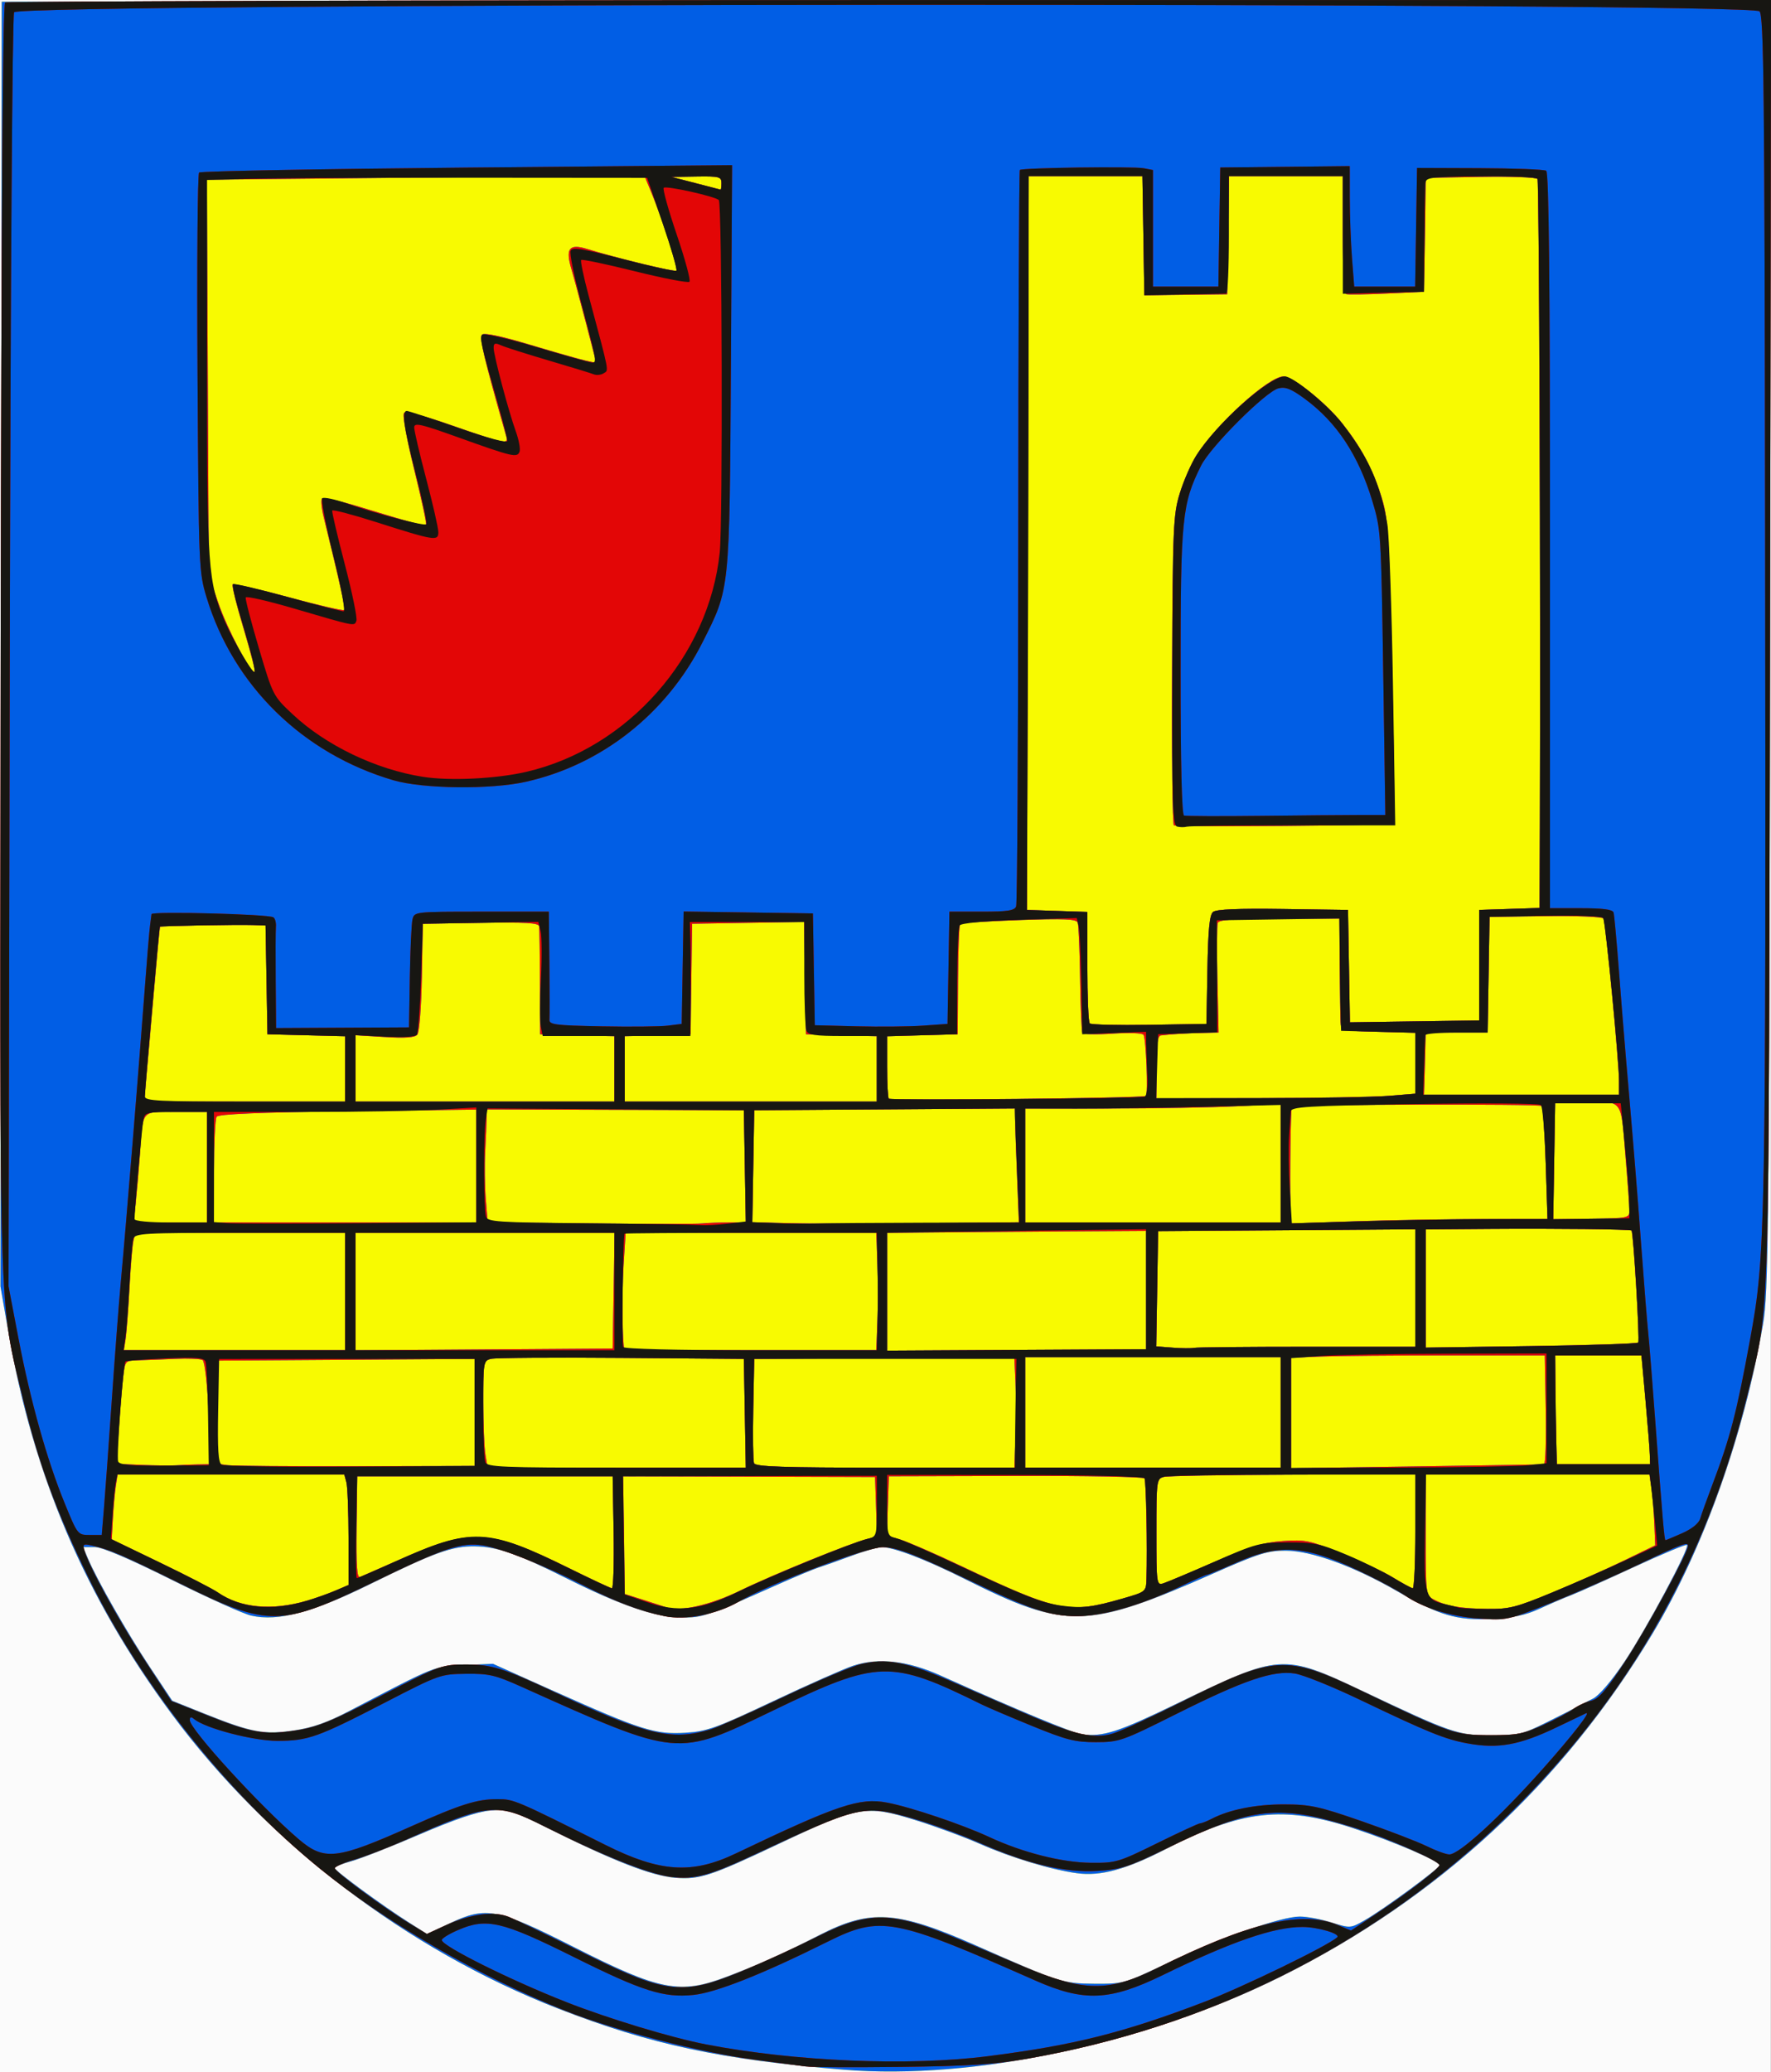
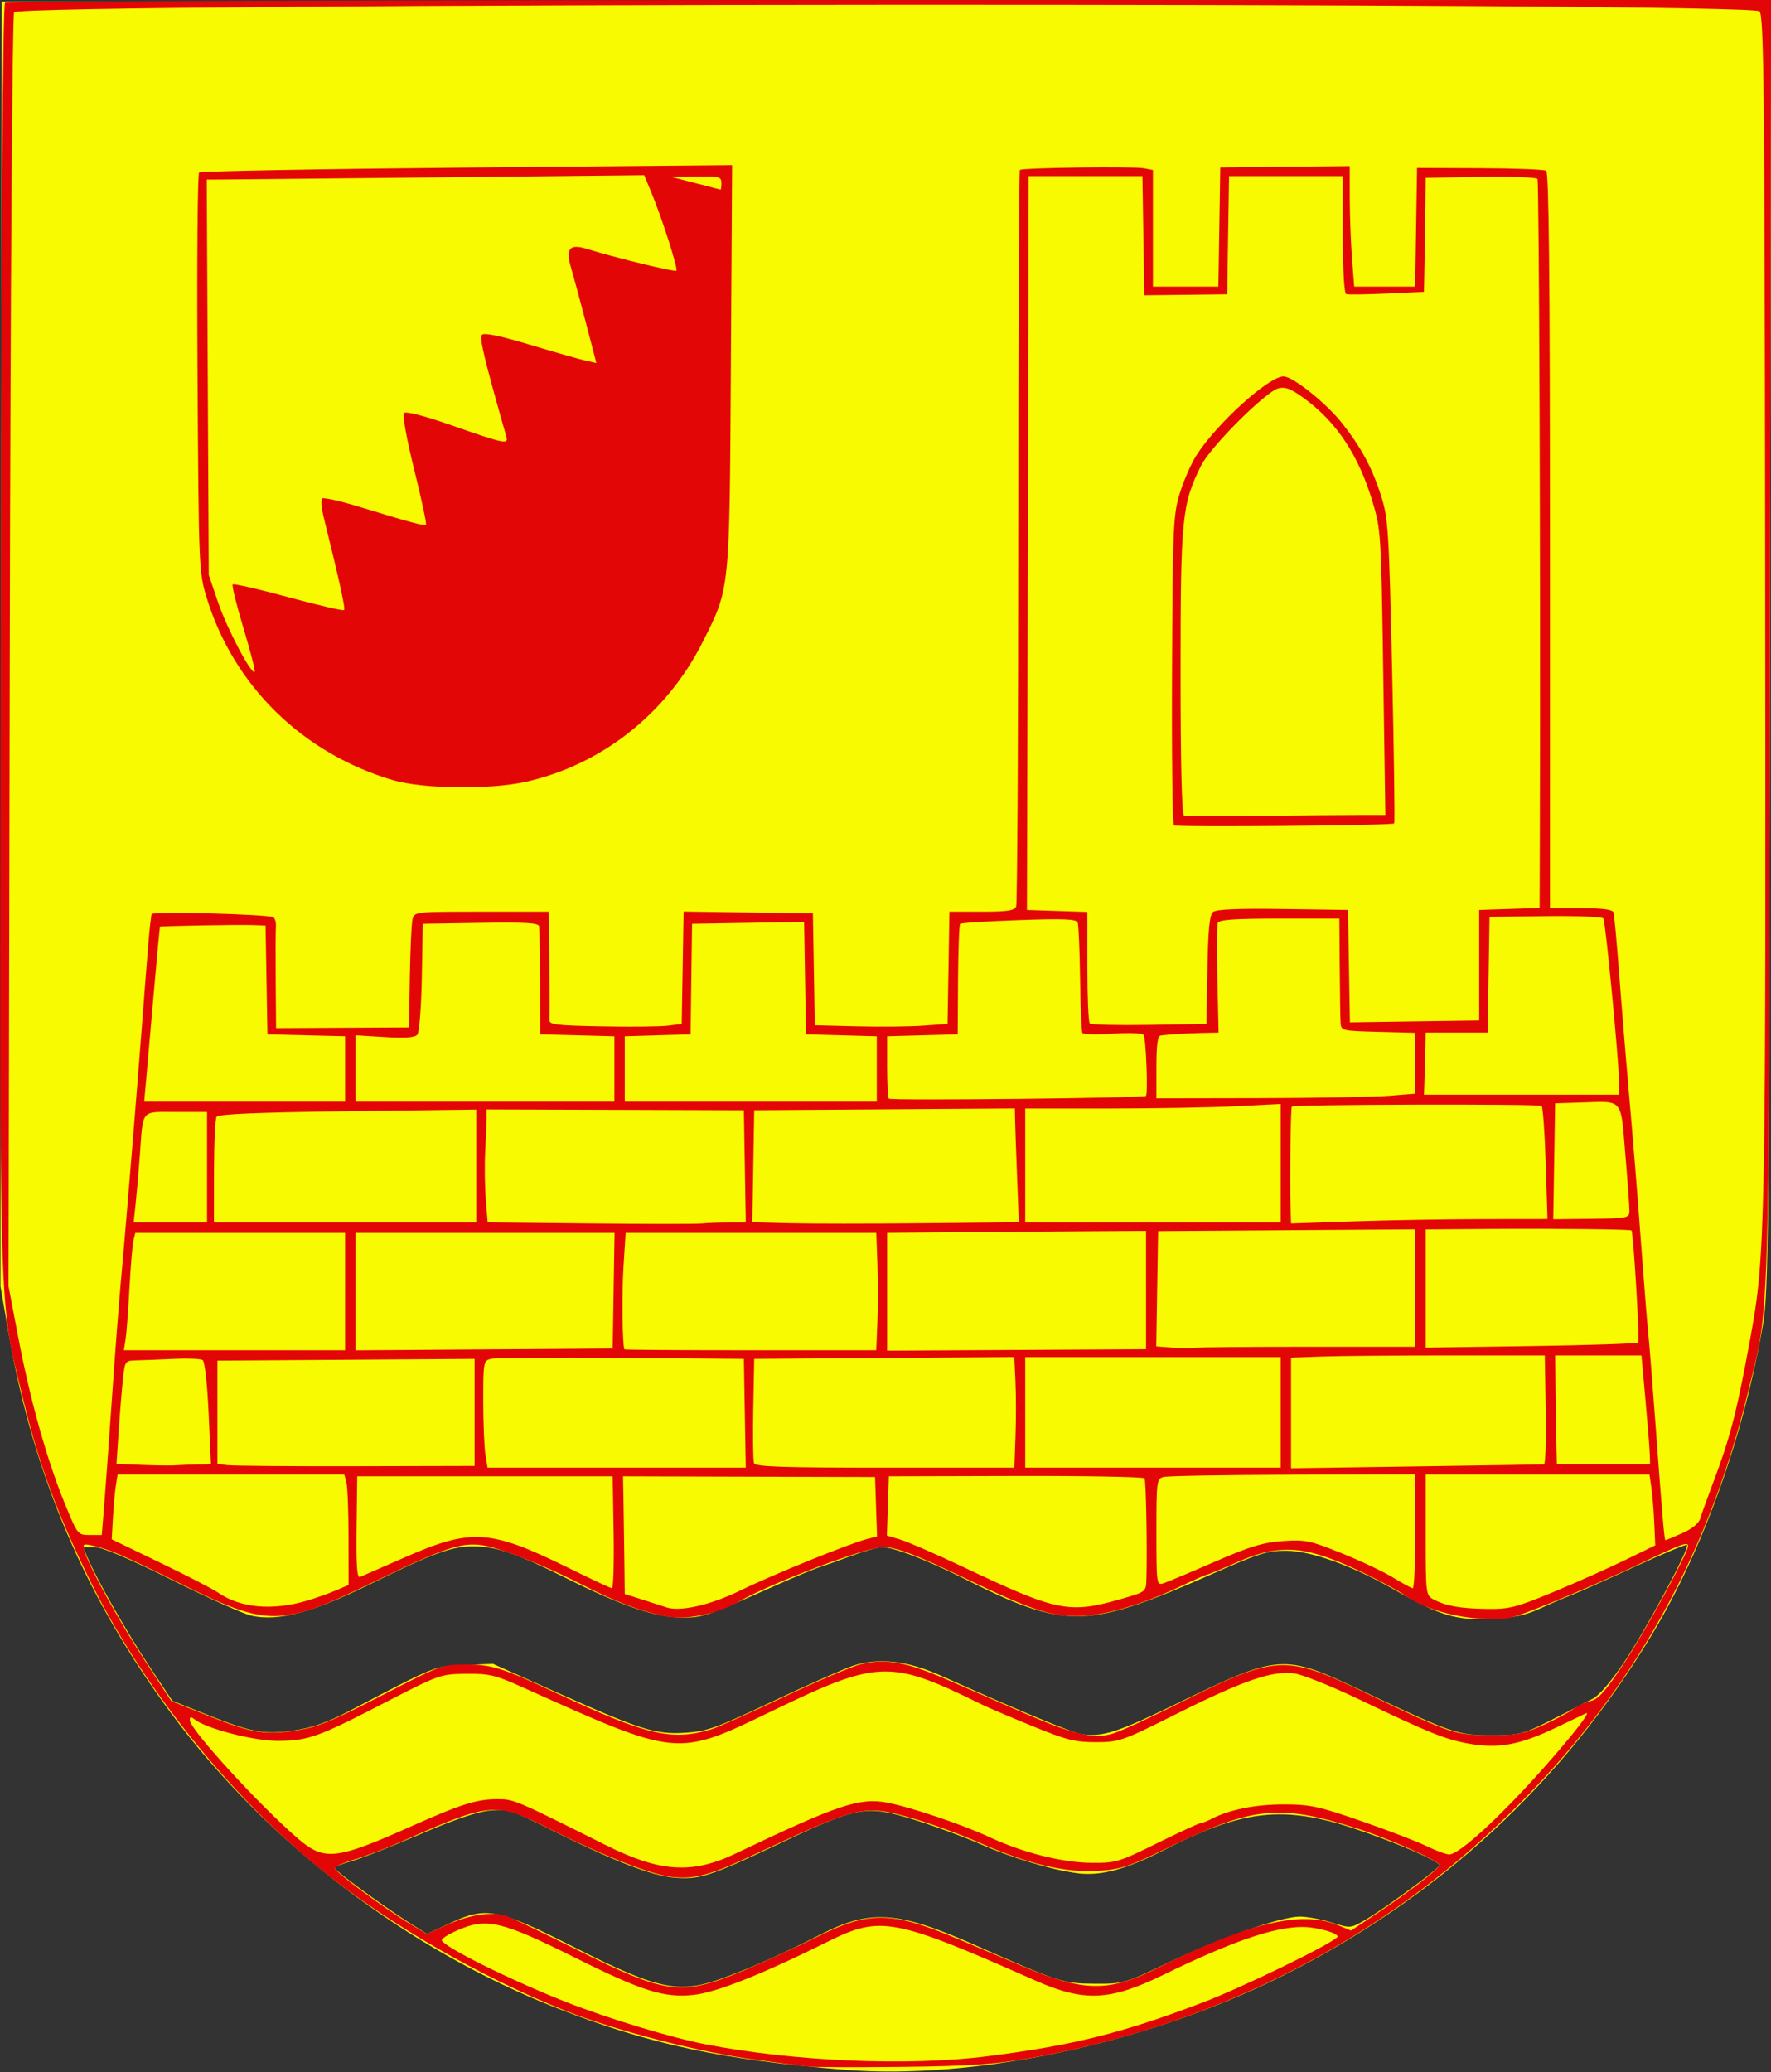
<svg xmlns="http://www.w3.org/2000/svg" xmlns:ns1="http://www.inkscape.org/namespaces/inkscape" xmlns:ns2="http://sodipodi.sourceforge.net/DTD/sodipodi-0.dtd" id="svg5656" version="1.1" ns1:version="0.47 r22583" width="513" height="600" ns2:docname="Okor_CZ_CoA.jpg">
  <rect width="100%" height="100%" fill="#333333" stroke="none" />
  <defs id="defs5660">
    <ns1:perspective ns2:type="inkscape:persp3d" ns1:vp_x="0 : 0.5 : 1" ns1:vp_y="0 : 1000 : 0" ns1:vp_z="1 : 0.5 : 1" ns1:persp3d-origin="0.5 : 0.33333333 : 1" id="perspective5664" />
  </defs>
  <ns2:namedview pagecolor="#ffffff" bordercolor="#666666" borderopacity="1" objecttolerance="10" gridtolerance="10" guidetolerance="10" ns1:pageopacity="0" ns1:pageshadow="2" ns1:window-width="1280" ns1:window-height="707" id="namedview5658" showgrid="false" ns1:zoom="0.76" ns1:cx="91.368421" ns1:cy="300" ns1:window-x="0" ns1:window-y="24" ns1:window-maximized="1" ns1:current-layer="svg5656" />
  <g id="g5769" transform="translate(-0.027,0.002)">
-     <path style="fill:#fbfbfb" d="M 0,300 0,0 256.5,0 513,0 l 0,300 0,300 -256.5,0 L 0,600 0,300 z" id="path5779" />
    <path style="fill:#f8fa01" d="M 244.5,599.338 C 209.098,596.456 188.296,592.007 161.657,581.622 118,564.602 77.422,533.669 49.744,496.309 24.802,462.642 9.68,427.332 2.504,386 L 0.16,372.5 0.348,186.5 0.536,0.5 256.788,0.248 513.041,-0.004 512.734,186.748 c -0.281,171.342 -0.449,187.577 -2.029,196.752 -5.538,32.144 -17.229,64.903 -31.909,89.408 -25.975,43.361 -62.364,76.944 -107.835,99.521 C 331.9,591.822 282.167,602.405 244.5,599.338 z m -34,-26.907 c 8.959,-3.392 16.978,-6.995 26.936,-12.105 14.716,-7.552 22.452,-7.047 45.064,2.942 24.43,10.791 25.43,11.115 34.5,11.176 8.4,0.056 8.653,-0.016 21.516,-6.142 C 353.591,561.12 371.087,555 376.539,555 c 2.082,0 6.233,0.771 9.224,1.714 5.398,1.702 5.469,1.697 9.588,-0.666 C 400.811,552.915 417,541.031 417,540.155 c 0,-1.206 -13.192,-6.881 -25.026,-10.766 -20.227,-6.64 -32.227,-5.28 -54.469,6.177 -11.212,5.775 -18.692,7.796 -25.452,6.879 -7.621,-1.034 -19,-4.462 -28.08,-8.458 -4.741,-2.086 -13.268,-5.228 -18.95,-6.981 -14.213,-4.386 -16.229,-4.03 -39.523,6.988 -19.59,9.266 -22.848,10.331 -29.89,9.765 -6.834,-0.549 -17.913,-4.865 -37.11,-14.458 -10.242,-5.118 -11.379,-5.463 -16.5,-5.005 -3.755,0.336 -10.259,2.54 -20.5,6.947 -8.25,3.55 -17.137,7.031 -19.75,7.735 -2.612,0.704 -4.75,1.588 -4.75,1.964 0,0.776 13.899,10.972 21.609,15.85 l 5.109,3.233 6.695,-3.133 c 10.469,-4.899 13.742,-4.263 35.939,6.979 24.888,12.605 30.555,13.703 44.148,8.558 z M 341,493.286 c 29.693,-14.424 30.721,-14.495 53.5,-3.71 26.031,12.326 27.766,12.924 37.5,12.924 7.804,0 9.114,-0.305 16,-3.726 4.125,-2.049 8.175,-4.114 9,-4.588 0.825,-0.474 2.81,-1.497 4.412,-2.274 1.759,-0.853 5.345,-5.028 9.059,-10.548 6.362,-9.456 19.072,-33.154 18.232,-33.994 -0.262,-0.262 -7.165,2.62 -15.34,6.406 -8.174,3.786 -16.438,7.48 -18.363,8.21 -1.925,0.73 -5.975,2.467 -9,3.861 -4.055,1.868 -7.677,2.643 -13.784,2.948 -10.162,0.508 -15.251,-0.979 -27.532,-8.046 -12.616,-7.26 -24.749,-11.675 -32.184,-11.712 -5.254,-0.026 -7.866,0.794 -21,6.594 -36.646,16.181 -42.622,16.315 -72,1.609 -11.285,-5.649 -20.46,-9.171 -24.005,-9.214 -1.102,-0.013 -5.152,1.141 -9,2.566 -3.848,1.425 -8.121,2.945 -9.496,3.378 -1.375,0.433 -6.775,2.69 -12,5.016 -20.645,9.191 -21.297,9.414 -27.5,9.416 -7.459,0.002 -17.478,-3.408 -33.367,-11.359 -14.248,-7.129 -20.145,-9.18 -26.633,-9.26 -6.488,-0.08 -11.745,1.819 -30.124,10.883 -16.846,8.307 -26.744,10.939 -34.551,9.185 -2.274,-0.511 -12.675,-5.186 -23.112,-10.389 C 37.213,451.229 29.603,448 27.419,448 l -3.317,0 1.375,3.25 c 2.651,6.265 11.445,21.69 17.914,31.425 l 6.53,9.825 9.29,3.719 c 13.705,5.487 17.277,6.159 25.937,4.885 5.439,-0.8 9.694,-2.306 16.352,-5.788 25.274,-13.216 24.202,-12.79 33.078,-13.165 l 8.251,-0.349 17.934,8.037 c 24.802,11.116 29.103,12.475 37.761,11.931 6.311,-0.396 8.895,-1.325 25.463,-9.155 10.141,-4.793 20.595,-9.419 23.23,-10.281 7.322,-2.395 15.682,-1.446 25.284,2.869 22.401,10.068 38.31,16.668 41,17.01 6.104,0.774 10.396,-0.619 27.5,-8.927 z" id="path5777" />
-     <path style="fill:#015ee5" d="M 244.5,599.338 C 209.098,596.456 188.296,592.007 161.657,581.622 118,564.602 77.422,533.669 49.744,496.309 24.802,462.642 9.68,427.332 2.504,386 L 0.16,372.5 0.348,186.5 0.536,0.5 256.788,0.248 513.041,-0.004 512.734,186.748 c -0.281,171.342 -0.449,187.577 -2.029,196.752 -5.538,32.144 -17.229,64.903 -31.909,89.408 -25.975,43.361 -62.364,76.944 -107.835,99.521 C 331.9,591.822 282.167,602.405 244.5,599.338 z m -34,-26.907 c 8.959,-3.392 16.978,-6.995 26.936,-12.105 14.716,-7.552 22.452,-7.047 45.064,2.942 24.43,10.791 25.43,11.115 34.5,11.176 8.4,0.056 8.653,-0.016 21.516,-6.142 C 353.591,561.12 371.087,555 376.539,555 c 2.082,0 6.233,0.771 9.224,1.714 5.398,1.702 5.469,1.697 9.588,-0.666 C 400.811,552.915 417,541.031 417,540.155 c 0,-1.206 -13.192,-6.881 -25.026,-10.766 -20.227,-6.64 -32.227,-5.28 -54.469,6.177 -11.212,5.775 -18.692,7.796 -25.452,6.879 -7.621,-1.034 -19,-4.462 -28.08,-8.458 -4.741,-2.086 -13.268,-5.228 -18.95,-6.981 -14.213,-4.386 -16.229,-4.03 -39.523,6.988 -19.59,9.266 -22.848,10.331 -29.89,9.765 -6.834,-0.549 -17.913,-4.865 -37.11,-14.458 -10.242,-5.118 -11.379,-5.463 -16.5,-5.005 -3.755,0.336 -10.259,2.54 -20.5,6.947 -8.25,3.55 -17.137,7.031 -19.75,7.735 -2.612,0.704 -4.75,1.588 -4.75,1.964 0,0.776 13.899,10.972 21.609,15.85 l 5.109,3.233 6.695,-3.133 c 10.469,-4.899 13.742,-4.263 35.939,6.979 24.888,12.605 30.555,13.703 44.148,8.558 z M 341,493.286 c 29.693,-14.424 30.721,-14.495 53.5,-3.71 26.031,12.326 27.766,12.924 37.5,12.924 7.804,0 9.114,-0.305 16,-3.726 4.125,-2.049 8.175,-4.114 9,-4.588 0.825,-0.474 2.81,-1.497 4.412,-2.274 1.759,-0.853 5.345,-5.028 9.059,-10.548 6.362,-9.456 19.072,-33.154 18.232,-33.994 -0.262,-0.262 -7.165,2.62 -15.34,6.406 -8.174,3.786 -16.438,7.48 -18.363,8.21 -1.925,0.73 -5.975,2.467 -9,3.861 -4.055,1.868 -7.677,2.643 -13.784,2.948 -10.162,0.508 -15.251,-0.979 -27.532,-8.046 -12.616,-7.26 -24.749,-11.675 -32.184,-11.712 -5.254,-0.026 -7.866,0.794 -21,6.594 -36.646,16.181 -42.622,16.315 -72,1.609 -11.285,-5.649 -20.46,-9.171 -24.005,-9.214 -1.102,-0.013 -5.152,1.141 -9,2.566 -3.848,1.425 -8.121,2.945 -9.496,3.378 -1.375,0.433 -6.775,2.69 -12,5.016 -20.645,9.191 -21.297,9.414 -27.5,9.416 -7.459,0.002 -17.478,-3.408 -33.367,-11.359 -14.248,-7.129 -20.145,-9.18 -26.633,-9.26 -6.488,-0.08 -11.745,1.819 -30.124,10.883 -16.846,8.307 -26.744,10.939 -34.551,9.185 -2.274,-0.511 -12.675,-5.186 -23.112,-10.389 C 37.213,451.229 29.603,448 27.419,448 l -3.317,0 1.375,3.25 c 2.651,6.265 11.445,21.69 17.914,31.425 l 6.53,9.825 9.29,3.719 c 13.705,5.487 17.277,6.159 25.937,4.885 5.439,-0.8 9.694,-2.306 16.352,-5.788 25.274,-13.216 24.202,-12.79 33.078,-13.165 l 8.251,-0.349 17.934,8.037 c 24.802,11.116 29.103,12.475 37.761,11.931 6.311,-0.396 8.895,-1.325 25.463,-9.155 10.141,-4.793 20.595,-9.419 23.23,-10.281 7.322,-2.395 15.682,-1.446 25.284,2.869 22.401,10.068 38.31,16.668 41,17.01 6.104,0.774 10.396,-0.619 27.5,-8.927 z M 89,463.508 c 2.475,-0.728 6.188,-2.046 8.25,-2.929 l 3.75,-1.606 -0.014,-13.737 c -0.008,-7.555 -0.285,-14.749 -0.617,-15.987 l -0.603,-2.25 -32.838,0 -32.838,0 -0.507,3.25 c -0.279,1.788 -0.661,6.007 -0.85,9.377 l -0.343,6.127 14.055,6.781 c 7.73,3.73 15.245,7.607 16.701,8.617 6.48,4.496 15.717,5.338 25.854,2.356 z m 125.5,-2.943 c 9.36,-4.576 31.94,-13.743 36.789,-14.936 l 2.789,-0.686 -0.289,-8.617 L 253.5,427.708 217,427.604 180.5,427.5 l 0.117,6 c 0.064,3.3 0.177,10.969 0.25,17.043 L 181,461.586 l 5.25,1.662 c 2.888,0.914 5.925,1.897 6.75,2.184 3.959,1.378 12.835,-0.632 21.5,-4.867 z m 110.75,2.327 c 6.738,-1.946 6.75,-1.956 6.853,-5.671 0.256,-9.228 -0.102,-28.41 -0.542,-29.123 -0.268,-0.434 -17.041,-0.746 -37.274,-0.694 L 257.5,427.5 l -0.286,8.581 -0.286,8.581 3.927,1.177 c 2.16,0.647 10.109,4.107 17.665,7.689 27.994,13.27 31.074,13.887 46.731,9.365 z m 124.467,-1.761 c 6.481,-2.678 15.833,-6.84 20.783,-9.25 l 9,-4.381 -0.287,-6.5 c -0.158,-3.575 -0.535,-8.188 -0.838,-10.25 L 477.824,427 445.412,427 413,427 l 0,17.465 c 0,17.087 0.049,17.491 2.25,18.674 3.555,1.91 7.697,2.649 15.467,2.759 6.477,0.092 8.426,-0.397 19,-4.767 z M 177.775,443.75 177.5,427.5 l -37,0 -37,0 -0.182,14.831 c -0.136,11.085 0.117,14.703 1,14.324 0.65,-0.279 6.516,-2.846 13.035,-5.704 19.284,-8.455 24.635,-8.104 47.411,3.111 6.455,3.178 12.084,5.815 12.51,5.859 0.426,0.044 0.651,-7.233 0.5,-16.17 z M 410,443.467 l 0,-16.533 -35.413,0.104 c -19.477,0.057 -36.352,0.35 -37.5,0.65 -2.003,0.524 -2.087,1.172 -2.087,15.997 0,15.062 0.051,15.435 2.026,14.808 1.114,-0.354 7.752,-3.137 14.75,-6.186 10.295,-4.485 14.076,-5.639 19.808,-6.045 6.535,-0.463 7.853,-0.193 17,3.488 5.454,2.194 12.166,5.364 14.916,7.044 2.75,1.68 5.338,3.089 5.75,3.131 0.412,0.042 0.75,-7.363 0.75,-16.456 z M 57.318,424.069 61.136,424 l -0.675,-14.75 c -0.395,-8.62 -1.118,-15.027 -1.741,-15.416 -0.586,-0.366 -4.25,-0.519 -8.143,-0.338 -3.892,0.18 -8.712,0.368 -10.711,0.416 -3.63,0.088 -3.636,0.095 -4.214,5.338 -0.319,2.888 -0.872,9.617 -1.231,14.954 l -0.652,9.704 7.365,0.299 c 4.051,0.165 8.49,0.216 9.865,0.115 1.375,-0.101 4.218,-0.215 6.318,-0.253 z M 137.5,409 l 0,-15.5 -33,0.224 c -18.15,0.123 -34.913,0.236 -37.25,0.25 L 63,394 l 0,14.934 0,14.934 2.75,0.398 c 1.512,0.219 18.275,0.361 37.25,0.316 l 34.5,-0.082 0,-15.5 z m 78.275,0.25 L 215.5,393.5 180,393.218 c -19.525,-0.155 -36.513,-0.034 -37.75,0.269 -2.175,0.533 -2.25,0.942 -2.239,12.282 0.006,6.452 0.29,13.418 0.631,15.481 l 0.62,3.75 37.395,0 37.395,0 -0.275,-15.75 z m 78.404,6.731 c 0.177,-4.96 0.171,-12.166 -0.012,-16.012 l -0.333,-6.993 -37.667,0.262 L 218.5,393.5 l -0.279,14.454 c -0.153,7.95 -0.055,15.037 0.219,15.75 0.395,1.029 8.203,1.296 37.958,1.296 l 37.46,0 0.321,-9.019 z M 371,409 l 0,-16 -37,0 -37,0 0,16 0,16 37,0 37,0 0,-16 z m 76.275,15.053 c 0.426,-0.029 0.651,-7.14 0.5,-15.803 L 447.5,392.5 l -28,0 c -15.4,0 -31.938,0.146 -36.75,0.323 l -8.75,0.323 0,16.012 0,16.012 36.25,-0.533 c 19.938,-0.293 36.599,-0.557 37.025,-0.586 z M 477.925,421.25 c -0.041,-1.512 -0.604,-8.6 -1.25,-15.75 l -1.175,-13 -12.5,0 -12.5,0 0.087,9 c 0.048,4.95 0.16,12.037 0.25,15.75 L 451,424 l 13.5,0 13.5,0 -0.075,-2.75 z M 100,374 l 0,-17 -30.392,0 -30.392,0 -0.536,2.25 c -0.295,1.238 -0.812,7.425 -1.15,13.75 -0.338,6.325 -0.841,12.963 -1.118,14.75 l -0.503,3.25 32.045,0 32.045,0 0,-17 z m 77.774,-0.25 0.274,-16.75 -37.524,0 -37.524,0 0,17.012 0,17.012 37.25,-0.262 37.25,-0.262 0.274,-16.75 z m 76.4,9.217 c 0.179,-4.418 0.182,-12.068 0.005,-17 L 253.858,357 l -36.3,0 -36.3,0 -0.624,9.75 c -0.492,7.69 -0.33,22.604 0.26,24 0.058,0.138 16.496,0.25 36.53,0.25 l 36.424,0 0.326,-8.033 z M 332,373.572 l 0,-17.138 -21.75,0.139 c -11.963,0.076 -28.837,0.204 -37.5,0.283 L 257,357 l 0,17.06 0,17.06 37.5,-0.205 37.5,-0.205 0,-17.138 z M 378.582,390 410,390 l 0,-17.012 0,-17.012 -37.25,0.262 -37.25,0.262 -0.274,16.694 -0.274,16.694 4.774,0.368 c 2.626,0.203 5.373,0.228 6.106,0.056 0.732,-0.172 15.47,-0.313 32.75,-0.313 z m 95.989,-1.238 c 0.477,-0.477 -1.409,-31.826 -1.952,-32.452 -0.303,-0.349 -21.937,-0.586 -40.869,-0.448 L 413,356 l 0,17.122 0,17.122 30.494,-0.449 c 16.772,-0.247 30.756,-0.712 31.077,-1.032 z M 211.155,354 l 4.905,0 -0.28,-16.25 -0.28,-16.25 -37.25,-0.119 -37.25,-0.119 -0.029,2.619 c -0.016,1.441 -0.195,5.769 -0.398,9.619 -0.202,3.85 -0.125,10.031 0.172,13.735 l 0.54,6.735 29.608,0.312 c 16.284,0.172 30.902,0.178 32.483,0.015 C 204.956,354.134 208.457,354 211.155,354 z m 83.482,-13.281 c -0.284,-7.271 -0.544,-14.687 -0.577,-16.481 L 294,320.976 256.25,321.238 218.5,321.5 l -0.275,16.216 -0.275,16.216 10.775,0.284 c 5.926,0.156 23.297,0.158 38.602,0.003 l 27.827,-0.281 -0.517,-13.219 z M 60,338 l 0,-16 -8.981,0 c -10.352,0 -9.497,-1.02 -10.48,12.5 -0.32,4.4 -0.855,10.588 -1.189,13.75 L 38.742,354 49.371,354 60,354 60,338 z m 78,-0.346 0,-16.346 -37.25,0.479 c -25.854,0.332 -37.475,0.82 -37.985,1.596 -0.404,0.615 -0.742,7.755 -0.75,15.868 L 62,354 l 38,0 38,0 0,-16.346 z m 233,-0.808 0,-17.154 -12.75,0.65 c -7.013,0.358 -23.663,0.652 -37,0.654 L 297,321 l 0,16.5 0,16.5 37,0 37,0 0,-17.154 z m 58.392,16.176 18.892,-0.022 -0.512,-16.037 c -0.281,-8.82 -0.814,-16.338 -1.183,-16.707 -0.618,-0.618 -71.74,-0.439 -72.361,0.182 -0.334,0.334 -0.617,20.954 -0.391,28.457 l 0.163,5.395 18.25,-0.623 c 10.037,-0.343 26.751,-0.633 37.142,-0.645 z m 42.622,-2.376 c 0.007,-1.18 -0.526,-8.571 -1.186,-16.423 C 469.447,317.791 470.384,318.884 458,319.267 l -7.5,0.233 -0.274,16.782 -0.274,16.782 11.024,-0.137 c 10.56,-0.131 11.025,-0.227 11.038,-2.282 z M 100,309.533 100,300.065 88.75,299.783 77.5,299.5 77.225,283.75 76.949,268 73.225,267.866 c -4.224,-0.152 -26.654,0.251 -26.857,0.483 -0.073,0.083 -0.861,8.476 -1.752,18.651 -0.89,10.175 -1.889,21.538 -2.219,25.25 L 41.797,319 70.899,319 100,319 l 0,-9.467 z m 78,10e-4 0,-9.466 -10.75,-0.284 -10.75,-0.284 -0.057,-15 c -0.031,-8.25 -0.144,-15.573 -0.25,-16.274 -0.15,-0.987 -3.975,-1.212 -16.943,-1 L 122.5,267.5 l -0.277,15.43 c -0.154,8.58 -0.73,15.976 -1.297,16.659 -0.726,0.875 -3.458,1.08 -9.473,0.71 L 103,299.781 l 0,9.61 0,9.61 37.5,0 37.5,0 0,-9.466 z m 76,10e-4 0,-9.465 -10.25,-0.285 L 233.5,299.5 233.225,283.225 232.95,266.951 216.725,267.225 200.5,267.5 l -0.214,16 -0.214,16 -9.536,0.286 -9.536,0.286 0,9.464 0,9.464 36.5,0 36.5,0 0,-9.465 z m 77.965,7.828 c 0.638,-0.631 0.031,-16.559 -0.675,-17.702 -0.319,-0.516 -4.233,-0.671 -8.909,-0.353 -4.588,0.311 -8.551,0.226 -8.808,-0.189 -0.257,-0.415 -0.562,-7.474 -0.679,-15.687 -0.117,-8.213 -0.426,-15.527 -0.688,-16.253 -0.38,-1.055 -3.81,-1.205 -17.016,-0.742 -9.097,0.319 -16.768,0.807 -17.046,1.085 -0.278,0.278 -0.551,7.587 -0.606,16.242 L 277.439,299.5 267.22,299.785 257,300.07 l 0,8.798 c 0,4.839 0.216,9.014 0.48,9.278 0.608,0.608 73.857,-0.163 74.485,-0.784 z m 70.285,-0.034 7.75,-0.617 0,-8.822 0,-8.822 -10.75,-0.284 C 388.572,298.502 388.499,298.483 388.349,296 c -0.083,-1.375 -0.196,-8.688 -0.25,-16.25 L 388,266 l -17.393,0 c -13.01,0 -17.505,0.315 -17.838,1.25 -0.245,0.688 -0.29,8.113 -0.099,16.5 l 0.346,15.25 -4.758,0.099 c -4.462,0.093 -9.134,0.382 -12.008,0.744 -0.896,0.113 -1.25,2.713 -1.25,9.183 l 0,9.026 29.75,-0.053 c 16.363,-0.029 33.237,-0.331 37.5,-0.67 z M 469,313.185 c 0,-5.612 -3.888,-46.195 -4.524,-47.225 -0.299,-0.484 -7.841,-0.786 -16.76,-0.671 L 431.5,265.5 l -0.274,16.75 -0.274,16.75 -8.976,0 -8.976,0 -0.111,5.25 c -0.061,2.888 -0.174,6.937 -0.25,8.999 l -0.139,3.749 28.25,5.3e-4 L 469,317 l 0,-3.815 z M 349.775,280.852 c 0.205,-11.674 0.619,-15.934 1.63,-16.773 0.924,-0.767 7.349,-1.038 20.225,-0.852 L 390.5,263.5 l 0.275,16.272 0.275,16.272 18.725,-0.272 L 428.5,295.5 l 0,-16 0,-16 8.75,-0.289 8.75,-0.289 0.078,-24.711 c 0.215,-68.333 -0.221,-185.634 -0.692,-186.396 -0.294,-0.476 -7.702,-0.744 -16.461,-0.594 L 413,51.494 412.916,59.497 C 412.869,63.899 412.757,71.325 412.666,76 L 412.5,84.5 401.727,85 c -5.925,0.275 -11.212,0.35 -11.75,0.167 C 389.392,84.967 389,78.041 389,67.917 L 389,51 372.524,51 356.047,51 355.774,68.109 355.5,85.217 343.5,85.359 331.5,85.5 331.226,68.25 330.953,51 314.476,51 298,51 l -0.159,70.75 c -0.087,38.913 -0.2,86.725 -0.25,106.25 l -0.091,35.5 8.75,0.289 8.75,0.289 0,15.794 c 0,8.687 0.31,16.105 0.69,16.484 0.38,0.379 8.142,0.567 17.25,0.417 L 349.5,296.5 349.775,280.852 z M 340.062,239 c -0.408,-0.275 -0.648,-20.525 -0.534,-45 0.194,-41.407 0.348,-44.957 2.221,-51.082 1.107,-3.62 3.26,-8.557 4.783,-10.97 C 352.318,122.783 367.517,109 371.837,109 c 2.695,0 12.397,7.766 16.997,13.606 5.499,6.98 8.663,12.87 11.224,20.894 2.094,6.56 2.296,9.752 3.225,50.78 0.545,24.079 0.811,43.959 0.592,44.179 -0.594,0.594 -62.949,1.123 -63.813,0.541 z M 70.562,181.938 c -2.017,-6.691 -3.425,-12.408 -3.129,-12.704 0.296,-0.296 7.56,1.365 16.142,3.692 8.582,2.326 15.83,4.003 16.107,3.727 0.436,-0.436 -1.088,-7.401 -5.886,-26.884 -0.641,-2.603 -0.857,-5.04 -0.48,-5.417 0.377,-0.377 5.297,0.724 10.934,2.446 15.017,4.587 18.714,5.572 19.177,5.11 0.228,-0.228 -1.31,-7.387 -3.417,-15.91 -2.217,-8.966 -3.462,-15.882 -2.954,-16.413 0.526,-0.55 5.795,0.798 13.161,3.365 16.159,5.632 17.151,5.839 16.468,3.44 -6.48,-22.755 -7.871,-28.602 -7.011,-29.462 0.638,-0.638 5.496,0.381 13.953,2.925 7.136,2.147 14.364,4.208 16.061,4.581 l 3.086,0.678 -2.939,-11.305 c -1.617,-6.218 -3.558,-13.414 -4.315,-15.992 -1.728,-5.891 -0.601,-7.305 4.558,-5.719 8.528,2.623 25.43,6.732 25.871,6.291 0.542,-0.542 -4.132,-15.141 -7.289,-22.768 l -2.021,-4.884 -58.069,0.608 C 96.631,51.675 68.12,51.96 65.211,51.974 L 59.923,52 l 0.289,57.25 0.289,57.25 2.724,8 c 2.591,7.609 9.637,20.971 10.568,20.041 0.241,-0.241 -1.213,-5.912 -3.23,-12.603 z M 209,53 c 0,-1.827 -0.628,-1.99 -7.25,-1.885 l -7.25,0.115 7,1.804 c 3.85,0.992 7.112,1.84 7.25,1.885 C 208.887,54.963 209,54.1 209,53 z" id="path5775" />
    <path style="fill:#e30606" d="m 233.5,598.403 c -1.65,-0.223 -8.4,-1.123 -15,-1.999 -15.723,-2.087 -40.034,-8.361 -54.462,-14.056 C 139.222,572.553 112.08,556.865 92.699,541.112 65.701,519.169 40.733,487.726 25.511,456.5 16.334,437.674 11.15,423.496 6.68,405 -0.433,375.566 -0.074,387.848 0.228,184.5 0.407,63.972 0.841,1.249 1.5,0.765 2.05,0.361 117.375,0.024 257.777,0.015 L 513.055,0 512.733,185.75 c -0.353,203.869 0.012,191.35 -6.322,217.25 -12.265,50.157 -35.82,90.823 -72.878,125.816 -37.231,35.158 -83.999,58.311 -136.034,67.346 -9.478,1.646 -17.15,2.143 -36.5,2.365 -13.475,0.155 -25.85,0.099 -27.5,-0.125 z m 52.658,-2.97 c 24.719,-3.139 39.127,-6.741 62.342,-15.587 11.287,-4.301 36.34,-16.457 38.87,-18.86 1.052,-0.999 -5.618,-2.973 -10.071,-2.981 -8.229,-0.014 -20.515,4.218 -40.437,13.93 -15.337,7.477 -22.844,7.805 -36.863,1.611 -41.265,-18.232 -44.901,-18.908 -60.349,-11.216 -18.859,9.39 -32.267,14.699 -38.783,15.357 -8.606,0.869 -14.77,-1.083 -34.575,-10.948 -20.869,-10.395 -25.291,-11.431 -33.544,-7.864 -2.612,1.129 -4.75,2.44 -4.75,2.913 0,1.709 19.687,11.523 36,17.946 12.143,4.781 30.465,10.333 40.5,12.273 25.708,4.968 58.63,6.35 81.658,3.426 z M 215.536,570.568 c 6.03,-2.517 15.464,-6.842 20.965,-9.61 15.303,-7.702 21.756,-7.592 41.464,0.703 4.695,1.976 12.811,5.404 18.036,7.617 17.913,7.588 25.157,7.697 39.366,0.59 26.161,-13.085 41.741,-16.774 52.265,-12.377 l 3.734,1.56 7.067,-4.68 C 407.763,548.191 417,541.082 417,540.081 c 0,-1.182 -14.753,-7.719 -24.042,-10.654 -22.49,-7.105 -30.043,-6.308 -54.958,5.795 -11.126,5.405 -13.331,6.124 -20.056,6.542 -9.448,0.588 -20.26,-2.003 -34.444,-8.253 -5.5,-2.424 -14.41,-5.643 -19.801,-7.155 -13.552,-3.8 -14.767,-3.51 -45.699,10.923 -12.486,5.826 -16.782,6.975 -23.347,6.248 -6.205,-0.688 -19.919,-6.13 -36.809,-14.605 -14.048,-7.05 -16.23,-6.839 -40.444,3.9 -5.005,2.22 -11.643,4.775 -14.75,5.678 C 99.542,539.403 97,540.53 97,541.004 c 0,1.006 13.978,11.348 21.492,15.902 l 5.175,3.136 5.498,-2.517 c 7.068,-3.236 13.798,-4.173 18.059,-2.515 1.802,0.701 10.829,5.05 20.06,9.663 25.863,12.926 30.153,13.45 48.252,5.894 z m -2.441,-33.818 c 29.585,-14.141 35.916,-16.265 43.939,-14.743 6.767,1.283 21.816,6.355 29.56,9.963 9.638,4.49 21.022,7.374 29.436,7.457 7.214,0.071 8.017,-0.166 19.178,-5.676 6.407,-3.163 12.018,-5.753 12.471,-5.756 0.452,-0.003 1.947,-0.591 3.322,-1.305 5.149,-2.675 12.762,-4.188 21,-4.174 7.558,0.013 10.051,0.553 22.5,4.874 7.7,2.672 16.174,5.928 18.832,7.235 2.658,1.307 5.587,2.376 6.51,2.376 2.882,0 14.667,-10.802 27.274,-25 8.559,-9.639 13.97,-16.617 12.302,-15.864 -0.504,0.228 -4.292,2.038 -8.417,4.023 -10.779,5.187 -17.035,6.321 -25.875,4.69 -6.573,-1.213 -11.451,-3.19 -31.125,-12.612 -7.975,-3.82 -16.481,-7.252 -18.902,-7.626 -6.28,-0.973 -14.731,1.909 -34.251,11.679 -15.769,7.893 -16.595,8.183 -23.347,8.197 -6.06,0.013 -8.544,-0.616 -18.5,-4.683 -6.325,-2.584 -12.85,-5.364 -14.5,-6.179 -26.599,-13.129 -29.979,-13.035 -60.5,1.684 -28.193,13.596 -27.133,13.696 -73,-6.892 -7.53,-3.38 -9.356,-3.805 -16,-3.725 -7.363,0.089 -7.789,0.24 -23.356,8.282 -19.666,10.159 -22.385,11.126 -31.302,11.133 -6.975,0.005 -20.854,-3.626 -24.075,-6.299 -0.918,-0.762 -1.264,-0.673 -1.258,0.321 0.017,2.65 20.436,24.972 31.453,34.384 C 93.981,538.935 97.413,538.557 119,528.928 133.495,522.463 138.123,521 144.084,521 c 4.795,0 5.085,0.123 31.416,13.3 15.728,7.871 24.99,8.474 37.594,2.45 z M 206,500.774 c 1.925,-0.576 11.375,-4.78 21,-9.343 9.625,-4.563 19.649,-8.833 22.274,-9.488 7.235,-1.806 13.144,-0.753 25.226,4.495 6.05,2.628 16.109,6.995 22.354,9.703 14.305,6.205 20.011,7.516 25.522,5.865 2.245,-0.673 11.107,-4.74 19.692,-9.04 27.369,-13.705 30.334,-13.885 52.601,-3.194 25.63,12.305 26.649,12.657 36.832,12.695 7.867,0.029 9.818,-0.337 15.5,-2.912 3.575,-1.62 7.534,-3.726 8.797,-4.681 1.263,-0.954 3.554,-2.011 5.091,-2.349 2.183,-0.48 4.338,-2.954 9.858,-11.319 C 476.839,471.97 489,449.624 489,447.662 c 0,-1.297 -1.905,-0.588 -14.125,5.255 -6.806,3.254 -18.216,8.264 -25.355,11.132 -12.814,5.149 -13.083,5.208 -21.054,4.645 -8.249,-0.582 -16.532,-3.182 -21.572,-6.771 -1.524,-1.085 -6.285,-3.698 -10.582,-5.806 -17.637,-8.655 -25.113,-9.387 -37.974,-3.717 -4.489,1.979 -8.409,3.599 -8.712,3.599 -0.302,0 -3.845,1.564 -7.872,3.476 C 330.342,464.892 319.462,468 311.909,468 c -7.771,0 -13.568,-1.963 -32.149,-10.886 -14.399,-6.914 -20.083,-9.079 -23.896,-9.1 -4.929,-0.027 -32.726,10.473 -41.931,15.838 -6.191,3.609 -15.399,5.4 -21.38,4.158 -7.068,-1.467 -14.51,-4.296 -23.602,-8.972 -11.189,-5.754 -23.83,-10.767 -29.132,-11.552 -6.196,-0.918 -11.333,0.805 -31.319,10.504 -27.126,13.163 -30.668,13.214 -55.744,0.809 -17.388,-8.602 -20.911,-10.122 -26.086,-11.257 -2.587,-0.567 -2.77,-0.424 -2.133,1.669 1.456,4.787 9.853,20.029 17.338,31.474 l 7.785,11.904 10.434,4.156 c 12.89,5.134 16.638,5.761 25.88,4.327 6.04,-0.937 10.282,-2.677 24.639,-10.102 16.979,-8.782 17.489,-8.97 24.328,-8.97 7.508,0 10.642,0.979 25.747,8.042 C 187.351,502.511 194.519,504.208 206,500.774 z M 89,463.508 c 2.475,-0.728 6.188,-2.046 8.25,-2.929 l 3.75,-1.606 -0.014,-13.737 c -0.008,-7.555 -0.285,-14.749 -0.617,-15.987 l -0.603,-2.25 -32.838,0 -32.838,0 -0.507,3.25 c -0.279,1.788 -0.661,6.007 -0.85,9.377 l -0.343,6.127 14.055,6.781 c 7.73,3.73 15.245,7.607 16.701,8.617 6.48,4.496 15.717,5.338 25.854,2.356 z m 125.5,-2.943 c 9.36,-4.576 31.94,-13.743 36.789,-14.936 l 2.789,-0.686 -0.289,-8.617 L 253.5,427.708 217,427.604 180.5,427.5 l 0.117,6 c 0.064,3.3 0.177,10.969 0.25,17.043 L 181,461.586 l 5.25,1.662 c 2.888,0.914 5.925,1.897 6.75,2.184 3.959,1.378 12.835,-0.632 21.5,-4.867 z m 110.75,2.327 c 6.738,-1.946 6.75,-1.956 6.853,-5.671 0.256,-9.228 -0.102,-28.41 -0.542,-29.123 -0.268,-0.434 -17.041,-0.746 -37.274,-0.694 L 257.5,427.5 l -0.286,8.581 -0.286,8.581 3.927,1.177 c 2.16,0.647 10.109,4.107 17.665,7.689 27.994,13.27 31.074,13.887 46.731,9.365 z m 124.467,-1.761 c 6.481,-2.678 15.833,-6.84 20.783,-9.25 l 9,-4.381 -0.287,-6.5 c -0.158,-3.575 -0.535,-8.188 -0.838,-10.25 L 477.824,427 445.412,427 413,427 l 0,17.465 c 0,17.087 0.049,17.491 2.25,18.674 3.555,1.91 7.697,2.649 15.467,2.759 6.477,0.092 8.426,-0.397 19,-4.767 z M 177.775,443.75 177.5,427.5 l -37,0 -37,0 -0.182,14.831 c -0.136,11.085 0.117,14.703 1,14.324 0.65,-0.279 6.516,-2.846 13.035,-5.704 19.284,-8.455 24.635,-8.104 47.411,3.111 6.455,3.178 12.084,5.815 12.51,5.859 0.426,0.044 0.651,-7.233 0.5,-16.17 z M 410,443.467 l 0,-16.533 -35.413,0.104 c -19.477,0.057 -36.352,0.35 -37.5,0.65 -2.003,0.524 -2.087,1.172 -2.087,15.997 0,15.062 0.051,15.435 2.026,14.808 1.114,-0.354 7.752,-3.137 14.75,-6.186 10.295,-4.485 14.076,-5.639 19.808,-6.045 6.535,-0.463 7.853,-0.193 17,3.488 5.454,2.194 12.166,5.364 14.916,7.044 2.75,1.68 5.338,3.089 5.75,3.131 0.412,0.042 0.75,-7.363 0.75,-16.456 z m 77.312,0.513 c 2.836,-1.255 4.813,-2.865 5.219,-4.25 0.359,-1.227 1.93,-5.605 3.492,-9.73 5.208,-13.761 7.069,-20.924 10.959,-42.188 4.485,-24.518 4.582,-29.728 4.342,-233.203 C 511.171,25.525 510.947,4.518 509.704,3.276 507.001,0.573 6.644,0.842 4.114,3.548 3.602,4.095 3.069,82.865 2.862,188.5 L 2.5,372.5 l 2.862,15 c 3.446,18.058 8.254,35.227 13.373,47.746 3.754,9.182 3.811,9.254 7.274,9.254 l 3.491,0 0.662,-8 c 0.364,-4.4 1.377,-18.35 2.25,-31 0.873,-12.65 2.019,-27.725 2.545,-33.5 0.526,-5.775 1.214,-13.65 1.527,-17.5 0.314,-3.85 0.782,-9.475 1.04,-12.5 1.008,-11.802 3.431,-42.226 4.499,-56.5 0.618,-8.25 1.278,-16.125 1.467,-17.5 0.189,-1.375 0.381,-2.855 0.427,-3.29 0.09,-0.868 33.817,0.007 35.287,0.916 0.502,0.31 0.837,1.534 0.744,2.719 -0.093,1.185 -0.12,8.276 -0.059,15.757 L 80,297.706 99.25,297.603 118.5,297.5 118.743,283 c 0.134,-7.975 0.48,-15.512 0.769,-16.75 0.524,-2.238 0.627,-2.25 20.007,-2.25 L 159,264 l 0.158,14.75 c 0.087,8.113 0.096,15.516 0.02,16.451 -0.123,1.521 1.472,1.733 15.092,2 C 182.647,297.366 191.3,297.275 193.5,297 l 4,-0.5 0.275,-16.272 0.275,-16.272 18.725,0.272 L 235.5,264.5 l 0.274,16.192 0.274,16.192 12.122,0.308 c 6.667,0.17 15.319,0.083 19.226,-0.192 l 7.103,-0.5 0.275,-16.25 0.275,-16.25 9.368,0 c 7.502,0 9.486,-0.306 9.958,-1.536 0.324,-0.845 0.601,-49.074 0.616,-107.175 0.014,-58.102 0.219,-105.833 0.456,-106.069 0.638,-0.638 32.837,-1.08 35.909,-0.492 L 334,49.233 334,66.117 334,83 l 9.476,0 9.476,0 0.274,-17.25 L 353.5,48.5 372.25,48.302 391,48.104 l 0.006,9.198 c 0.003,5.059 0.295,12.911 0.648,17.448 l 0.642,8.25 8.828,0 8.828,0 0.274,-17.183 0.274,-17.183 18.157,0.067 c 9.987,0.037 18.649,0.371 19.25,0.742 C 448.686,49.924 449,80.667 449,156.559 L 449,263 l 9.031,0 c 6.366,0 9.138,0.369 9.392,1.25 0.198,0.688 0.874,8 1.501,16.25 0.627,8.25 1.568,19.95 2.091,26 2.393,27.705 3.093,36.304 4.479,55 0.815,11 1.701,22.025 1.968,24.5 0.267,2.475 1.168,13.725 2.001,25 2.102,28.44 2.663,35 2.995,35 0.158,0 2.342,-0.909 4.854,-2.02 z M 114,225.946 c -26.236,-7.672 -46.361,-27.361 -54.136,-52.963 -2.23,-7.344 -2.279,-8.555 -2.621,-64.881 -0.192,-31.568 0.013,-57.729 0.455,-58.134 0.442,-0.405 35.361,-1.052 77.598,-1.437 l 76.795,-0.7 -0.353,58.334 c -0.396,65.505 -0.244,64.022 -8.213,79.834 -10.405,20.644 -29.228,35.488 -51.222,40.394 -10.224,2.281 -29.752,2.052 -38.303,-0.448 z M 70.562,181.938 c -2.017,-6.691 -3.425,-12.408 -3.129,-12.704 0.296,-0.296 7.56,1.365 16.142,3.692 8.582,2.326 15.83,4.003 16.107,3.727 0.436,-0.436 -1.088,-7.401 -5.886,-26.884 -0.641,-2.603 -0.857,-5.04 -0.48,-5.417 0.377,-0.377 5.297,0.724 10.934,2.446 15.017,4.587 18.714,5.572 19.177,5.11 0.228,-0.228 -1.31,-7.387 -3.417,-15.91 -2.217,-8.966 -3.462,-15.882 -2.954,-16.413 0.526,-0.55 5.795,0.798 13.161,3.365 16.159,5.632 17.151,5.839 16.468,3.44 -6.48,-22.755 -7.871,-28.602 -7.011,-29.462 0.638,-0.638 5.496,0.381 13.953,2.925 7.136,2.147 14.364,4.208 16.061,4.581 l 3.086,0.678 -2.939,-11.305 c -1.617,-6.218 -3.558,-13.414 -4.315,-15.992 -1.728,-5.891 -0.601,-7.305 4.558,-5.719 8.528,2.623 25.43,6.732 25.871,6.291 0.542,-0.542 -4.132,-15.141 -7.289,-22.768 l -2.021,-4.884 -58.069,0.608 C 96.631,51.675 68.12,51.96 65.211,51.974 L 59.923,52 l 0.289,57.25 0.289,57.25 2.724,8 c 2.591,7.609 9.637,20.971 10.568,20.041 0.241,-0.241 -1.213,-5.912 -3.23,-12.603 z M 209,53 c 0,-1.827 -0.628,-1.99 -7.25,-1.885 l -7.25,0.115 7,1.804 c 3.85,0.992 7.112,1.84 7.25,1.885 C 208.887,54.963 209,54.1 209,53 z M 57.318,424.069 61.136,424 l -0.675,-14.75 c -0.395,-8.62 -1.118,-15.027 -1.741,-15.416 -0.586,-0.366 -4.25,-0.519 -8.143,-0.338 -3.892,0.18 -8.712,0.368 -10.711,0.416 -3.63,0.088 -3.636,0.095 -4.214,5.338 -0.319,2.888 -0.872,9.617 -1.231,14.954 l -0.652,9.704 7.365,0.299 c 4.051,0.165 8.49,0.216 9.865,0.115 1.375,-0.101 4.218,-0.215 6.318,-0.253 z M 137.5,409 l 0,-15.5 -33,0.224 c -18.15,0.123 -34.913,0.236 -37.25,0.25 L 63,394 l 0,14.934 0,14.934 2.75,0.398 c 1.512,0.219 18.275,0.361 37.25,0.316 l 34.5,-0.082 0,-15.5 z m 78.275,0.25 L 215.5,393.5 180,393.218 c -19.525,-0.155 -36.513,-0.034 -37.75,0.269 -2.175,0.533 -2.25,0.942 -2.239,12.282 0.006,6.452 0.29,13.418 0.631,15.481 l 0.62,3.75 37.395,0 37.395,0 -0.275,-15.75 z m 78.404,6.731 c 0.177,-4.96 0.171,-12.166 -0.012,-16.012 l -0.333,-6.993 -37.667,0.262 L 218.5,393.5 l -0.279,14.454 c -0.153,7.95 -0.055,15.037 0.219,15.75 0.395,1.029 8.203,1.296 37.958,1.296 l 37.46,0 0.321,-9.019 z M 371,409 l 0,-16 -37,0 -37,0 0,16 0,16 37,0 37,0 0,-16 z m 76.275,15.053 c 0.426,-0.029 0.651,-7.14 0.5,-15.803 L 447.5,392.5 l -28,0 c -15.4,0 -31.938,0.146 -36.75,0.323 l -8.75,0.323 0,16.012 0,16.012 36.25,-0.533 c 19.938,-0.293 36.599,-0.557 37.025,-0.586 z M 477.925,421.25 c -0.041,-1.512 -0.604,-8.6 -1.25,-15.75 l -1.175,-13 -12.5,0 -12.5,0 0.087,9 c 0.048,4.95 0.16,12.037 0.25,15.75 L 451,424 l 13.5,0 13.5,0 -0.075,-2.75 z M 100,374 l 0,-17 -30.392,0 -30.392,0 -0.536,2.25 c -0.295,1.238 -0.812,7.425 -1.15,13.75 -0.338,6.325 -0.841,12.963 -1.118,14.75 l -0.503,3.25 32.045,0 32.045,0 0,-17 z m 77.774,-0.25 0.274,-16.75 -37.524,0 -37.524,0 0,17.012 0,17.012 37.25,-0.262 37.25,-0.262 0.274,-16.75 z m 76.4,9.217 c 0.179,-4.418 0.182,-12.068 0.005,-17 L 253.858,357 l -36.3,0 -36.3,0 -0.624,9.75 c -0.492,7.69 -0.33,22.604 0.26,24 0.058,0.138 16.496,0.25 36.53,0.25 l 36.424,0 0.326,-8.033 z M 332,373.572 l 0,-17.138 -21.75,0.139 c -11.963,0.076 -28.837,0.204 -37.5,0.283 L 257,357 l 0,17.06 0,17.06 37.5,-0.205 37.5,-0.205 0,-17.138 z M 378.582,390 410,390 l 0,-17.012 0,-17.012 -37.25,0.262 -37.25,0.262 -0.274,16.694 -0.274,16.694 4.774,0.368 c 2.626,0.203 5.373,0.228 6.106,0.056 0.732,-0.172 15.47,-0.313 32.75,-0.313 z m 95.989,-1.238 c 0.477,-0.477 -1.409,-31.826 -1.952,-32.452 -0.303,-0.349 -21.937,-0.586 -40.869,-0.448 L 413,356 l 0,17.122 0,17.122 30.494,-0.449 c 16.772,-0.247 30.756,-0.712 31.077,-1.032 z M 211.155,354 l 4.905,0 -0.28,-16.25 -0.28,-16.25 -37.25,-0.119 -37.25,-0.119 -0.029,2.619 c -0.016,1.441 -0.195,5.769 -0.398,9.619 -0.202,3.85 -0.125,10.031 0.172,13.735 l 0.54,6.735 29.608,0.312 c 16.284,0.172 30.902,0.178 32.483,0.015 C 204.956,354.134 208.457,354 211.155,354 z m 83.482,-13.281 c -0.284,-7.271 -0.544,-14.687 -0.577,-16.481 L 294,320.976 256.25,321.238 218.5,321.5 l -0.275,16.216 -0.275,16.216 10.775,0.284 c 5.926,0.156 23.297,0.158 38.602,0.003 l 27.827,-0.281 -0.517,-13.219 z M 60,338 l 0,-16 -8.981,0 c -10.352,0 -9.497,-1.02 -10.48,12.5 -0.32,4.4 -0.855,10.588 -1.189,13.75 L 38.742,354 49.371,354 60,354 60,338 z m 78,-0.346 0,-16.346 -37.25,0.479 c -25.854,0.332 -37.475,0.82 -37.985,1.596 -0.404,0.615 -0.742,7.755 -0.75,15.868 L 62,354 l 38,0 38,0 0,-16.346 z m 233,-0.808 0,-17.154 -12.75,0.65 c -7.013,0.358 -23.663,0.652 -37,0.654 L 297,321 l 0,16.5 0,16.5 37,0 37,0 0,-17.154 z m 58.392,16.176 18.892,-0.022 -0.512,-16.037 c -0.281,-8.82 -0.814,-16.338 -1.183,-16.707 -0.618,-0.618 -71.74,-0.439 -72.361,0.182 -0.334,0.334 -0.617,20.954 -0.391,28.457 l 0.163,5.395 18.25,-0.623 c 10.037,-0.343 26.751,-0.633 37.142,-0.645 z m 42.622,-2.376 c 0.007,-1.18 -0.526,-8.571 -1.186,-16.423 C 469.447,317.791 470.384,318.884 458,319.267 l -7.5,0.233 -0.274,16.782 -0.274,16.782 11.024,-0.137 c 10.56,-0.131 11.025,-0.227 11.038,-2.282 z M 100,309.533 100,300.065 88.75,299.783 77.5,299.5 77.225,283.75 76.949,268 73.225,267.866 c -4.224,-0.152 -26.654,0.251 -26.857,0.483 -0.073,0.083 -0.861,8.476 -1.752,18.651 -0.89,10.175 -1.889,21.538 -2.219,25.25 L 41.797,319 70.899,319 100,319 l 0,-9.467 z m 78,10e-4 0,-9.466 -10.75,-0.284 -10.75,-0.284 -0.057,-15 c -0.031,-8.25 -0.144,-15.573 -0.25,-16.274 -0.15,-0.987 -3.975,-1.212 -16.943,-1 L 122.5,267.5 l -0.277,15.43 c -0.154,8.58 -0.73,15.976 -1.297,16.659 -0.726,0.875 -3.458,1.08 -9.473,0.71 L 103,299.781 l 0,9.61 0,9.61 37.5,0 37.5,0 0,-9.466 z m 76,10e-4 0,-9.465 -10.25,-0.285 L 233.5,299.5 233.225,283.225 232.95,266.951 216.725,267.225 200.5,267.5 l -0.214,16 -0.214,16 -9.536,0.286 -9.536,0.286 0,9.464 0,9.464 36.5,0 36.5,0 0,-9.465 z m 77.965,7.828 c 0.638,-0.631 0.031,-16.559 -0.675,-17.702 -0.319,-0.516 -4.233,-0.671 -8.909,-0.353 -4.588,0.311 -8.551,0.226 -8.808,-0.189 -0.257,-0.415 -0.562,-7.474 -0.679,-15.687 -0.117,-8.213 -0.426,-15.527 -0.688,-16.253 -0.38,-1.055 -3.81,-1.205 -17.016,-0.742 -9.097,0.319 -16.768,0.807 -17.046,1.085 -0.278,0.278 -0.551,7.587 -0.606,16.242 L 277.439,299.5 267.22,299.785 257,300.07 l 0,8.798 c 0,4.839 0.216,9.014 0.48,9.278 0.608,0.608 73.857,-0.163 74.485,-0.784 z m 70.285,-0.034 7.75,-0.617 0,-8.822 0,-8.822 -10.75,-0.284 C 388.572,298.502 388.499,298.483 388.349,296 c -0.083,-1.375 -0.196,-8.688 -0.25,-16.25 L 388,266 l -17.393,0 c -13.01,0 -17.505,0.315 -17.838,1.25 -0.245,0.688 -0.29,8.113 -0.099,16.5 l 0.346,15.25 -4.758,0.099 c -4.462,0.093 -9.134,0.382 -12.008,0.744 -0.896,0.113 -1.25,2.713 -1.25,9.183 l 0,9.026 29.75,-0.053 c 16.363,-0.029 33.237,-0.331 37.5,-0.67 z M 469,313.185 c 0,-5.612 -3.888,-46.195 -4.524,-47.225 -0.299,-0.484 -7.841,-0.786 -16.76,-0.671 L 431.5,265.5 l -0.274,16.75 -0.274,16.75 -8.976,0 -8.976,0 -0.111,5.25 c -0.061,2.888 -0.174,6.937 -0.25,8.999 l -0.139,3.749 28.25,5.3e-4 L 469,317 l 0,-3.815 z M 349.775,280.852 c 0.205,-11.674 0.619,-15.934 1.63,-16.773 0.924,-0.767 7.349,-1.038 20.225,-0.852 L 390.5,263.5 l 0.275,16.272 0.275,16.272 18.725,-0.272 L 428.5,295.5 l 0,-16 0,-16 8.75,-0.289 8.75,-0.289 0.078,-24.711 c 0.215,-68.333 -0.221,-185.634 -0.692,-186.396 -0.294,-0.476 -7.702,-0.744 -16.461,-0.594 L 413,51.494 412.916,59.497 C 412.869,63.899 412.757,71.325 412.666,76 L 412.5,84.5 401.727,85 c -5.925,0.275 -11.212,0.35 -11.75,0.167 C 389.392,84.967 389,78.041 389,67.917 L 389,51 372.524,51 356.047,51 355.774,68.109 355.5,85.217 343.5,85.359 331.5,85.5 331.226,68.25 330.953,51 314.476,51 298,51 l -0.159,70.75 c -0.087,38.913 -0.2,86.725 -0.25,106.25 l -0.091,35.5 8.75,0.289 8.75,0.289 0,15.794 c 0,8.687 0.31,16.105 0.69,16.484 0.38,0.379 8.142,0.567 17.25,0.417 L 349.5,296.5 349.775,280.852 z M 340.062,239 c -0.408,-0.275 -0.648,-20.525 -0.534,-45 0.194,-41.407 0.348,-44.957 2.221,-51.082 1.107,-3.62 3.26,-8.557 4.783,-10.97 C 352.318,122.783 367.517,109 371.837,109 c 2.695,0 12.397,7.766 16.997,13.606 5.499,6.98 8.663,12.87 11.224,20.894 2.094,6.56 2.296,9.752 3.225,50.78 0.545,24.079 0.811,43.959 0.592,44.179 -0.594,0.594 -62.949,1.123 -63.813,0.541 z m 53.847,-2.994 7.409,-0.006 -0.614,-41.25 c -0.601,-40.402 -0.666,-41.423 -3.15,-49.647 -4.006,-13.264 -10.327,-22.83 -19.57,-29.615 -3.935,-2.889 -5.598,-3.55 -7.637,-3.039 -3.669,0.921 -19.665,16.895 -22.398,22.368 C 342.4,145.928 342,149.946 342,194.599 c 0,26.52 0.356,41.353 0.997,41.568 0.548,0.183 10.561,0.223 22.25,0.089 11.689,-0.134 24.587,-0.247 28.662,-0.25 z" id="path5773" />
-     <path style="fill:#171612" d="m 233.5,598.403 c -1.65,-0.223 -8.4,-1.123 -15,-1.999 -15.723,-2.087 -40.034,-8.361 -54.462,-14.056 C 139.222,572.553 112.08,556.865 92.699,541.112 65.701,519.169 40.733,487.726 25.511,456.5 16.334,437.674 11.15,423.496 6.68,405 -0.433,375.566 -0.074,387.848 0.228,184.5 0.407,63.972 0.841,1.249 1.5,0.765 2.05,0.361 117.375,0.024 257.777,0.015 L 513.055,0 512.733,185.75 c -0.353,203.869 0.012,191.35 -6.322,217.25 -12.265,50.157 -35.82,90.823 -72.878,125.816 -37.231,35.158 -83.999,58.311 -136.034,67.346 -9.478,1.646 -17.15,2.143 -36.5,2.365 -13.475,0.155 -25.85,0.099 -27.5,-0.125 z m 52.658,-2.97 c 24.719,-3.139 39.127,-6.741 62.342,-15.587 11.287,-4.301 36.34,-16.457 38.87,-18.86 1.052,-0.999 -5.618,-2.973 -10.071,-2.981 -8.229,-0.014 -20.515,4.218 -40.437,13.93 -15.337,7.477 -22.844,7.805 -36.863,1.611 -41.265,-18.232 -44.901,-18.908 -60.349,-11.216 -18.859,9.39 -32.267,14.699 -38.783,15.357 -8.606,0.869 -14.77,-1.083 -34.575,-10.948 -20.869,-10.395 -25.291,-11.431 -33.544,-7.864 -2.612,1.129 -4.75,2.44 -4.75,2.913 0,1.709 19.687,11.523 36,17.946 12.143,4.781 30.465,10.333 40.5,12.273 25.708,4.968 58.63,6.35 81.658,3.426 z M 215.536,570.568 c 6.03,-2.517 15.464,-6.842 20.965,-9.61 15.303,-7.702 21.756,-7.592 41.464,0.703 4.695,1.976 12.811,5.404 18.036,7.617 17.913,7.588 25.157,7.697 39.366,0.59 26.161,-13.085 41.741,-16.774 52.265,-12.377 l 3.734,1.56 7.067,-4.68 C 407.763,548.191 417,541.082 417,540.081 c 0,-1.182 -14.753,-7.719 -24.042,-10.654 -22.49,-7.105 -30.043,-6.308 -54.958,5.795 -11.126,5.405 -13.331,6.124 -20.056,6.542 -9.448,0.588 -20.26,-2.003 -34.444,-8.253 -5.5,-2.424 -14.41,-5.643 -19.801,-7.155 -13.552,-3.8 -14.767,-3.51 -45.699,10.923 -12.486,5.826 -16.782,6.975 -23.347,6.248 -6.205,-0.688 -19.919,-6.13 -36.809,-14.605 -14.048,-7.05 -16.23,-6.839 -40.444,3.9 -5.005,2.22 -11.643,4.775 -14.75,5.678 C 99.542,539.403 97,540.53 97,541.004 c 0,1.006 13.978,11.348 21.492,15.902 l 5.175,3.136 5.498,-2.517 c 7.068,-3.236 13.798,-4.173 18.059,-2.515 1.802,0.701 10.829,5.05 20.06,9.663 25.863,12.926 30.153,13.45 48.252,5.894 z m -2.441,-33.818 c 29.585,-14.141 35.916,-16.265 43.939,-14.743 6.767,1.283 21.816,6.355 29.56,9.963 9.638,4.49 21.022,7.374 29.436,7.457 7.214,0.071 8.017,-0.166 19.178,-5.676 6.407,-3.163 12.018,-5.753 12.471,-5.756 0.452,-0.003 1.947,-0.591 3.322,-1.305 5.149,-2.675 12.762,-4.188 21,-4.174 7.558,0.013 10.051,0.553 22.5,4.874 7.7,2.672 16.174,5.928 18.832,7.235 2.658,1.307 5.587,2.376 6.51,2.376 2.882,0 14.667,-10.802 27.274,-25 8.559,-9.639 13.97,-16.617 12.302,-15.864 -0.504,0.228 -4.292,2.038 -8.417,4.023 -10.779,5.187 -17.035,6.321 -25.875,4.69 -6.573,-1.213 -11.451,-3.19 -31.125,-12.612 -7.975,-3.82 -16.481,-7.252 -18.902,-7.626 -6.28,-0.973 -14.731,1.909 -34.251,11.679 -15.769,7.893 -16.595,8.183 -23.347,8.197 -6.06,0.013 -8.544,-0.616 -18.5,-4.683 -6.325,-2.584 -12.85,-5.364 -14.5,-6.179 -26.599,-13.129 -29.979,-13.035 -60.5,1.684 -28.193,13.596 -27.133,13.696 -73,-6.892 -7.53,-3.38 -9.356,-3.805 -16,-3.725 -7.363,0.089 -7.789,0.24 -23.356,8.282 -19.666,10.159 -22.385,11.126 -31.302,11.133 -6.975,0.005 -20.854,-3.626 -24.075,-6.299 -0.918,-0.762 -1.264,-0.673 -1.258,0.321 0.017,2.65 20.436,24.972 31.453,34.384 C 93.981,538.935 97.413,538.557 119,528.928 133.495,522.463 138.123,521 144.084,521 c 4.795,0 5.085,0.123 31.416,13.3 15.728,7.871 24.99,8.474 37.594,2.45 z M 206,500.774 c 1.925,-0.576 11.375,-4.78 21,-9.343 9.625,-4.563 19.649,-8.833 22.274,-9.488 7.235,-1.806 13.144,-0.753 25.226,4.495 6.05,2.628 16.109,6.995 22.354,9.703 14.305,6.205 20.011,7.516 25.522,5.865 2.245,-0.673 11.107,-4.74 19.692,-9.04 27.369,-13.705 30.334,-13.885 52.601,-3.194 25.63,12.305 26.649,12.657 36.832,12.695 7.867,0.029 9.818,-0.337 15.5,-2.912 3.575,-1.62 7.534,-3.726 8.797,-4.681 1.263,-0.954 3.554,-2.011 5.091,-2.349 2.183,-0.48 4.338,-2.954 9.858,-11.319 C 476.839,471.97 489,449.624 489,447.662 c 0,-1.297 -1.905,-0.588 -14.125,5.255 -6.806,3.254 -18.216,8.264 -25.355,11.132 -12.814,5.149 -13.083,5.208 -21.054,4.645 -8.249,-0.582 -16.532,-3.182 -21.572,-6.771 -1.524,-1.085 -6.285,-3.698 -10.582,-5.806 -17.637,-8.655 -25.113,-9.387 -37.974,-3.717 -4.489,1.979 -8.409,3.599 -8.712,3.599 -0.302,0 -3.845,1.564 -7.872,3.476 C 330.342,464.892 319.462,468 311.909,468 c -7.771,0 -13.568,-1.963 -32.149,-10.886 -14.399,-6.914 -20.083,-9.079 -23.896,-9.1 -4.929,-0.027 -32.726,10.473 -41.931,15.838 -6.191,3.609 -15.399,5.4 -21.38,4.158 -7.068,-1.467 -14.51,-4.296 -23.602,-8.972 -11.189,-5.754 -23.83,-10.767 -29.132,-11.552 -6.196,-0.918 -11.333,0.805 -31.319,10.504 -27.126,13.163 -30.668,13.214 -55.744,0.809 -17.388,-8.602 -20.911,-10.122 -26.086,-11.257 -2.587,-0.567 -2.77,-0.424 -2.133,1.669 1.456,4.787 9.853,20.029 17.338,31.474 l 7.785,11.904 10.434,4.156 c 12.89,5.134 16.638,5.761 25.88,4.327 6.04,-0.937 10.282,-2.677 24.639,-10.102 16.979,-8.782 17.489,-8.97 24.328,-8.97 7.508,0 10.642,0.979 25.747,8.042 C 187.351,502.511 194.519,504.208 206,500.774 z M 89,463.524 c 2.475,-0.737 6.188,-2.062 8.25,-2.945 l 3.75,-1.606 -0.014,-13.737 c -0.008,-7.555 -0.285,-14.749 -0.617,-15.987 l -0.603,-2.25 -32.864,0 -32.864,0 -0.456,2.25 c -0.251,1.238 -0.676,5.431 -0.946,9.318 l -0.49,7.068 14.177,6.84 c 7.797,3.762 15.309,7.625 16.693,8.584 C 69.78,465.747 78.694,466.592 89,463.524 z m 124.825,-2.578 c 9.384,-4.575 32.964,-14.223 37.425,-15.313 2.741,-0.67 2.75,-0.701 2.75,-9.476 l 0,-8.804 -36.75,0.073 -36.75,0.073 0.064,6.5 c 0.035,3.575 0.148,11.275 0.25,17.11 l 0.186,10.61 6.25,2.157 c 9.087,3.137 15.602,2.418 26.575,-2.931 z M 325.25,462.892 c 6.728,-1.943 6.75,-1.962 6.882,-5.671 0.316,-8.892 -0.078,-28.324 -0.591,-29.155 -0.32,-0.519 -16.459,-0.92 -37.552,-0.934 L 257,427.107 l 0,8.838 c 0,8.808 0.009,8.84 2.75,9.527 1.512,0.379 9.05,3.644 16.75,7.255 19.825,9.298 25.314,11.464 31,12.234 6.027,0.816 8.929,0.478 17.75,-2.07 z m 124.467,-1.787 c 6.481,-2.692 15.957,-6.841 21.058,-9.219 l 9.275,-4.325 -0.566,-6.031 c -0.311,-3.317 -0.8,-7.943 -1.086,-10.281 l -0.52,-4.25 -32.392,0 -32.392,0 -0.297,16.75 c -0.326,18.417 -0.018,19.499 5.928,20.812 1.526,0.337 3.225,0.763 3.775,0.946 0.55,0.183 4.248,0.369 8.217,0.413 6.462,0.071 8.45,-0.433 19,-4.816 z M 177.775,443.75 177.5,427.5 l -37,0 -37,0 -0.277,14.75 c -0.152,8.113 -0.08,14.75 0.16,14.75 0.24,0 5.315,-2.199 11.277,-4.887 21.975,-9.908 26.461,-9.727 50.217,2.021 6.393,3.161 11.971,5.774 12.398,5.807 0.426,0.033 0.651,-7.253 0.5,-16.191 z M 410,443.5 l 0,-16.5 -35.25,0.014 c -19.387,0.008 -36.263,0.285 -37.5,0.617 -2.21,0.592 -2.25,0.876 -2.25,16.054 0,15.062 0.051,15.435 2.026,14.808 1.114,-0.354 7.752,-3.158 14.75,-6.231 12.128,-5.326 13.122,-5.589 21.224,-5.621 7.538,-0.029 9.462,0.372 17,3.543 4.675,1.967 10.75,4.946 13.5,6.62 2.75,1.674 5.338,3.079 5.75,3.121 0.412,0.042 0.75,-7.348 0.75,-16.423 z m 77.312,0.48 c 2.836,-1.255 4.813,-2.865 5.219,-4.25 0.359,-1.227 1.93,-5.605 3.492,-9.73 5.208,-13.761 7.069,-20.924 10.959,-42.188 4.485,-24.518 4.582,-29.728 4.342,-233.203 C 511.171,25.525 510.947,4.518 509.704,3.276 507.001,0.573 6.644,0.842 4.114,3.548 3.602,4.095 3.069,82.865 2.862,188.5 L 2.5,372.5 l 2.862,15 c 3.446,18.058 8.254,35.227 13.373,47.746 3.754,9.182 3.811,9.254 7.274,9.254 l 3.491,0 0.662,-8 c 0.364,-4.4 1.377,-18.35 2.25,-31 0.873,-12.65 2.019,-27.725 2.545,-33.5 0.526,-5.775 1.214,-13.65 1.527,-17.5 0.314,-3.85 0.782,-9.475 1.04,-12.5 1.008,-11.802 3.431,-42.226 4.499,-56.5 0.618,-8.25 1.278,-16.125 1.467,-17.5 0.189,-1.375 0.381,-2.855 0.427,-3.29 0.09,-0.868 33.817,0.007 35.287,0.916 0.502,0.31 0.837,1.534 0.744,2.719 -0.093,1.185 -0.12,8.276 -0.059,15.757 L 80,297.706 99.25,297.603 118.5,297.5 118.743,283 c 0.134,-7.975 0.48,-15.512 0.769,-16.75 0.524,-2.238 0.627,-2.25 20.007,-2.25 L 159,264 l 0.158,14.75 c 0.087,8.113 0.096,15.516 0.02,16.451 -0.123,1.521 1.472,1.733 15.092,2 C 182.647,297.366 191.3,297.275 193.5,297 l 4,-0.5 0.275,-16.272 0.275,-16.272 18.725,0.272 L 235.5,264.5 l 0.274,16.192 0.274,16.192 12.122,0.308 c 6.667,0.17 15.319,0.083 19.226,-0.192 l 7.103,-0.5 0.275,-16.25 0.275,-16.25 9.368,0 c 7.502,0 9.486,-0.306 9.958,-1.536 0.324,-0.845 0.601,-49.074 0.616,-107.175 0.014,-58.102 0.219,-105.833 0.456,-106.069 0.638,-0.638 32.837,-1.08 35.909,-0.492 L 334,49.233 334,66.117 334,83 l 9.476,0 9.476,0 0.274,-17.25 L 353.5,48.5 372.25,48.302 391,48.104 l 0.006,9.198 c 0.003,5.059 0.295,12.911 0.648,17.448 l 0.642,8.25 8.828,0 8.828,0 0.274,-17.183 0.274,-17.183 18.157,0.067 c 9.987,0.037 18.649,0.371 19.25,0.742 C 448.686,49.924 449,80.667 449,156.559 L 449,263 l 9.031,0 c 6.366,0 9.138,0.369 9.392,1.25 0.198,0.688 0.874,8 1.501,16.25 0.627,8.25 1.568,19.95 2.091,26 2.393,27.705 3.093,36.304 4.479,55 0.815,11 1.701,22.025 1.968,24.5 0.267,2.475 1.168,13.725 2.001,25 2.102,28.44 2.663,35 2.995,35 0.158,0 2.342,-0.909 4.854,-2.02 z M 114,225.946 c -26.236,-7.672 -46.361,-27.361 -54.136,-52.963 -2.23,-7.344 -2.279,-8.555 -2.621,-64.881 -0.192,-31.568 0.013,-57.729 0.455,-58.134 0.442,-0.405 35.361,-1.052 77.598,-1.437 l 76.795,-0.7 -0.353,58.334 c -0.396,65.505 -0.244,64.022 -8.213,79.834 -10.405,20.644 -29.228,35.488 -51.222,40.394 -10.224,2.281 -29.752,2.052 -38.303,-0.448 z m 38.5,-2.443 c 29.422,-6.818 52.883,-33.418 56.009,-63.503 0.915,-8.809 0.679,-101.232 -0.261,-102.074 -1.224,-1.097 -15.29,-4.217 -15.965,-3.542 -0.342,0.342 1.356,6.444 3.775,13.559 2.418,7.115 4.077,13.256 3.686,13.648 -0.391,0.391 -7.499,-0.976 -15.796,-3.038 -8.296,-2.062 -15.302,-3.532 -15.568,-3.266 -0.266,0.266 0.707,4.923 2.162,10.348 6.15,22.932 5.87,21.49 4.357,22.453 -0.769,0.49 -2.073,0.623 -2.898,0.296 -0.825,-0.327 -6.675,-2.118 -13,-3.981 -6.325,-1.863 -12.512,-3.831 -13.75,-4.374 -1.848,-0.811 -2.247,-0.678 -2.231,0.742 0.024,2.195 4.309,18.315 6.428,24.184 0.885,2.451 1.366,5.089 1.069,5.864 -0.688,1.793 -2.026,1.479 -17.766,-4.171 -10.924,-3.921 -12.75,-4.331 -12.747,-2.863 0.002,0.943 1.577,7.673 3.5,14.957 1.923,7.284 3.497,14.197 3.497,15.364 0,2.658 -1.105,2.479 -18,-2.912 -6.875,-2.194 -12.61,-3.698 -12.744,-3.342 -0.134,0.356 1.509,7.362 3.652,15.569 2.143,8.207 3.652,15.56 3.353,16.34 -0.624,1.626 0.028,1.755 -18.261,-3.602 -7.425,-2.175 -13.635,-3.595 -13.8,-3.156 -0.165,0.439 1.545,7.03 3.8,14.647 4.078,13.771 4.133,13.879 9.8,19.193 9.617,9.018 24.112,15.974 37.73,18.109 7.825,1.226 21.219,0.579 29.969,-1.449 z M 72.64,188.857 c -0.813,-2.947 -2.407,-8.478 -3.541,-12.292 -1.135,-3.814 -1.844,-7.153 -1.577,-7.421 0.267,-0.267 7.347,1.399 15.732,3.703 8.385,2.304 15.715,4.181 16.289,4.171 0.604,-0.011 -0.631,-6.743 -2.934,-16.001 -2.187,-8.79 -3.645,-16.315 -3.238,-16.721 0.407,-0.406 3.527,0.237 6.934,1.429 8.686,3.04 22.612,6.691 23.216,6.087 0.278,-0.278 -1.076,-6.727 -3.008,-14.332 C 116.935,123.397 116.309,119 117.882,119 c 0.485,0 7.235,2.216 15,4.924 8.648,3.016 14.114,4.469 14.106,3.75 -0.007,-0.646 -1.168,-5.224 -2.581,-10.174 -5.061,-17.732 -5.527,-19.779 -4.69,-20.616 0.467,-0.467 7.571,1.168 15.786,3.634 8.216,2.465 15.466,4.483 16.112,4.483 1.342,0 1.211,-0.683 -3.597,-18.717 -1.791,-6.719 -3.012,-12.856 -2.712,-13.637 0.447,-1.165 3.195,-0.731 15.331,2.423 8.132,2.113 15.024,3.604 15.316,3.313 0.292,-0.292 -1.494,-6.459 -3.967,-13.706 L 187.488,51.5 136.994,51.46 C 109.222,51.437 80.537,51.575 73.25,51.765 L 60,52.111 60,106.608 c 0,58.099 0.259,61.759 5.183,73.364 2.225,5.243 8.034,15.145 8.571,14.608 0.201,-0.201 -0.3,-2.776 -1.113,-5.722 z M 209,53 c 0,-1.827 -0.628,-1.99 -7.25,-1.885 l -7.25,0.115 7,1.804 c 3.85,0.992 7.112,1.84 7.25,1.885 C 208.887,54.963 209,54.1 209,53 z M 60.291,409.977 c -0.115,-7.877 -0.448,-14.944 -0.74,-15.705 -0.424,-1.106 -2.766,-1.287 -11.637,-0.898 -6.108,0.267 -11.291,0.671 -11.518,0.897 -0.684,0.684 -2.675,27.561 -2.143,28.944 0.37,0.963 3.728,1.26 13.371,1.184 L 60.5,424.298 60.291,409.977 z M 137.5,409 l 0,-15.5 -37,0.013 -37,0.013 -0.278,14.911 c -0.21,11.267 0.035,15.104 1,15.702 C 64.925,424.573 81.7,424.832 101.5,424.714 l 36,-0.214 0,-15.5 z m 78.275,0.25 L 215.5,393.5 180,393.217 c -19.525,-0.156 -36.513,-0.035 -37.75,0.269 -2.199,0.54 -2.25,0.868 -2.25,14.451 0,7.645 0.273,14.611 0.607,15.481 0.539,1.403 4.827,1.582 38.025,1.582 l 37.418,0 -0.275,-15.75 z m 78.297,7.5 c 0.04,-4.537 0.141,-11.625 0.224,-15.75 l 0.152,-7.5 -37.974,0 -37.974,0 -0.279,14.454 c -0.153,7.95 -0.055,15.037 0.219,15.75 0.395,1.029 8.216,1.296 38.029,1.296 L 294,425 l 0.072,-8.25 z M 371,409 l 0,-16 -37,0 -37,0 0,16 0,16 37,0 37,0 0,-16 z m 71.75,15.298 5.25,-0.574 0,-15.889 0,-15.889 -28.75,0.063 c -15.812,0.034 -32.462,0.338 -37,0.674 l -8.25,0.612 0,15.89 0,15.89 31.75,-0.102 c 17.462,-0.056 34.112,-0.36 37,-0.675 z M 477.925,421.25 c -0.041,-1.512 -0.604,-8.6 -1.25,-15.75 l -1.175,-13 -12.5,0 -12.5,0 0.075,9 c 0.042,4.95 0.154,12.037 0.25,15.75 L 451,424 l 13.5,0 13.5,0 -0.075,-2.75 z M 100,374 l 0,-17 -30.433,0 c -28.128,0 -30.47,0.133 -30.929,1.75 -0.273,0.963 -0.772,6.925 -1.108,13.25 -0.337,6.325 -0.859,13.188 -1.159,15.25 L 35.824,391 67.912,391 100,391 l 0,-17 z m 78,0 0,-17 -37.5,0 -37.5,0 0,17 0,17 37.5,0 37.5,0 0,-17 z m 76.128,12.25 c 0.22,-8.173 0.23,-12.487 0.048,-21 L 254,357 l -36.5,0 c -20.075,0 -36.536,0.113 -36.58,0.25 -0.453,1.42 -0.806,32.125 -0.377,32.82 C 180.881,390.616 196.165,391 217.559,391 L 254,391 l 0.128,-4.75 z M 332,373.335 l 0,-17.374 -33.75,0.434 c -18.562,0.239 -35.438,0.473 -37.5,0.519 L 257,357 l 0,17.06 0,17.06 37.5,-0.205 37.5,-0.205 0,-17.374 z M 378.582,390 410,390 l 0,-17.012 0,-17.012 -37.25,0.262 -37.25,0.262 -0.274,16.694 -0.274,16.694 4.774,0.368 c 2.626,0.203 5.373,0.228 6.106,0.056 0.732,-0.172 15.47,-0.313 32.75,-0.313 z m 95.966,-1.214 c 0.501,-0.501 -1.34,-31.911 -1.904,-32.475 C 472.294,355.961 450.676,355.724 431.75,355.863 L 413,356 l 0,17.118 0,17.118 30.475,-0.426 c 16.761,-0.235 30.744,-0.695 31.072,-1.023 z M 138,337.322 l 0,-16.627 -11.25,0.648 c -6.188,0.357 -23.288,0.65 -38,0.653 L 62,322 l 0,15.94 0,15.94 3.75,0.31 c 2.062,0.171 19.163,0.186 38,0.035 l 34.25,-0.275 0,-16.627 z m 72.774,17.027 5.274,-0.633 -0.274,-16.108 L 215.5,321.5 l -37.117,-0.262 -37.117,-0.262 -0.535,3.294 c -0.637,3.924 -0.605,25.487 0.042,27.966 0.415,1.59 2.938,1.759 30.09,2.015 16.3,0.154 30.762,0.382 32.137,0.506 1.375,0.124 4.873,-0.059 7.774,-0.408 z m 57.098,-0.281 27.372,-0.068 -0.585,-14.25 c -0.322,-7.838 -0.602,-15.268 -0.622,-16.512 L 294,320.976 256.25,321.238 218.5,321.5 l -0.275,16.206 -0.275,16.206 7.275,0.294 c 4.001,0.162 9.075,0.212 11.275,0.112 2.2,-0.1 16.317,-0.213 31.372,-0.25 z M 60,338 l 0,-16 -8.981,0 c -8.507,0 -9.006,0.119 -9.452,2.25 C 41.156,326.213 39,350.379 39,353.019 39,353.598 43.301,354 49.5,354 l 10.5,0 0,-16 z m 311,-1.017 0,-17.017 -22.25,0.539 c -12.238,0.297 -28.887,0.529 -37,0.517 L 297,321 l 0,16.5 0,16.5 37,0 37,0 0,-17.017 z m 60.892,16.043 16.392,-0.025 -0.513,-16.071 c -0.282,-8.839 -0.908,-16.461 -1.392,-16.937 -0.485,-0.478 -16.887,-0.6 -36.629,-0.272 -31.735,0.527 -35.761,0.773 -35.85,2.187 -0.055,0.876 -0.27,4.068 -0.479,7.093 -0.209,3.025 -0.111,9.944 0.217,15.375 l 0.596,9.875 20.633,-0.6 c 11.348,-0.33 28.01,-0.611 37.025,-0.625 z m 40.034,-4.88 c -0.041,-2.555 -0.604,-10.046 -1.25,-16.646 l -1.175,-12 -9.5,0 -9.5,0 -0.274,16.782 -0.274,16.782 11.024,-0.137 L 472,352.791 471.925,348.146 z M 100,309.533 100,300.065 88.75,299.783 77.5,299.5 77.225,283.75 76.949,268 73.225,267.866 c -4.227,-0.152 -26.636,0.251 -26.892,0.483 C 46.131,268.533 42,315.418 42,317.524 42,318.791 46.1,319 71,319 l 29,0 0,-9.467 z m 78,-0.033 0,-9.5 -10.383,0 -10.383,0 -0.546,-2.75 c -0.301,-1.512 -0.288,-7.747 0.029,-13.854 0.316,-6.107 0.273,-12.305 -0.095,-13.774 l -0.67,-2.67 -16.725,0.274 L 122.5,267.5 122,283 c -0.275,8.525 -0.815,15.983 -1.2,16.573 -0.448,0.687 -3.78,0.912 -9.25,0.625 L 103,299.749 l 0,9.625 0,9.625 37.5,0 37.5,0 0,-9.5 z m 76,0 0,-9.5 -9.893,0 c -8.099,0 -10.003,-0.287 -10.5,-1.582 C 233.273,297.548 233,290.123 233,281.918 L 233,267 l -16.573,0 -16.573,0 0.158,5.25 c 0.087,2.888 0.119,10.312 0.072,16.5 L 200,300 l -9.5,0 -9.5,0 0,9.5 0,9.5 36.5,0 36.5,0 0,-9.5 z m 77.575,8.056 c 0.647,-0.216 0.963,-2.684 0.794,-6.207 -0.155,-3.217 -0.301,-7.36 -0.325,-9.207 L 332,298.784 322.75,299.142 313.5,299.5 313.257,285 c -0.134,-7.975 -0.488,-15.547 -0.788,-16.827 l -0.546,-2.327 -16.625,0.532 c -10.419,0.334 -16.878,0.941 -17.302,1.628 -0.373,0.603 -0.688,7.935 -0.701,16.295 l -0.024,15.199 -10.136,0.285 -10.136,0.285 0,8.798 c 0,4.839 0.217,9.015 0.482,9.281 0.542,0.542 72.414,-0.034 74.092,-0.593 z m 70.775,-0.202 7.651,-0.647 0,-8.819 0,-8.819 -10.75,-0.284 -10.75,-0.284 -0.115,-3 c -0.063,-1.65 -0.176,-8.973 -0.25,-16.273 L 388,265.954 370.25,266.227 352.5,266.5 l 0.065,16.214 0.065,16.214 -8.565,0.286 L 335.5,299.5 l -0.288,9.25 -0.288,9.25 29.887,0 c 16.438,0 33.33,-0.291 37.538,-0.647 z M 468.999,312.75 c -10e-4,-5.999 -3.897,-45.775 -4.594,-46.903 -0.331,-0.535 -7.469,-0.808 -16.741,-0.64 L 431.5,265.5 l -0.274,16.75 -0.274,16.75 -8.976,0 c -4.937,0 -9.02,0.338 -9.073,0.75 -0.054,0.412 -0.213,4.463 -0.354,9 l -0.256,8.25 28.354,0 28.354,0 -7.2e-4,-4.25 z m -119.224,-31.898 c 0.205,-11.674 0.619,-15.934 1.63,-16.773 0.924,-0.767 7.349,-1.038 20.225,-0.852 L 390.5,263.5 l 0.275,16.272 0.275,16.272 18.725,-0.272 L 428.5,295.5 l 0,-16 0,-16 8.75,-0.289 8.75,-0.289 0.086,-24.711 c 0.243,-69.497 -0.187,-185.566 -0.691,-186.38 -0.322,-0.522 -7.554,-0.852 -16.485,-0.752 -15.453,0.172 -15.914,0.238 -16.031,2.299 -0.066,1.167 -0.179,8.647 -0.25,16.622 L 412.5,84.5 400.75,84.782 389,85.063 389,68.032 389,51 l -16.5,0 -16.5,0 0,17 c 0,9.35 -0.338,17.016 -0.75,17.036 -0.412,0.02 -5.925,0.132 -12.25,0.25 L 331.5,85.5 331.226,68.25 330.953,51 314.476,51 298,51 297.98,98.25 c -0.011,25.988 -0.124,73.8 -0.25,106.25 l -0.23,59 8.75,0.289 8.75,0.289 0,15.794 c 0,8.687 0.31,16.105 0.69,16.484 0.38,0.379 8.142,0.567 17.25,0.417 L 349.5,296.5 349.775,280.852 z M 341,239.356 c -1.307,-0.354 -1.483,-6.149 -1.371,-45.131 0.12,-41.668 0.266,-45.175 2.131,-51.307 1.101,-3.62 3.255,-8.57 4.785,-11 C 352.391,122.64 367.67,109 372.217,109 c 2.381,0 12.324,8.154 16.592,13.606 7.529,9.619 11.138,17.675 13.086,29.205 0.529,3.129 1.26,24.027 1.625,46.439 l 0.664,40.75 -29.51,0 c -16.23,0 -30.109,0.172 -30.842,0.381 -0.732,0.21 -2.007,0.198 -2.832,-0.025 z m 52.909,-3.35 7.409,-0.006 -0.614,-41.25 c -0.601,-40.402 -0.666,-41.423 -3.15,-49.647 -4.006,-13.264 -10.327,-22.83 -19.57,-29.615 -3.935,-2.889 -5.598,-3.55 -7.637,-3.039 -3.669,0.921 -19.665,16.895 -22.398,22.368 C 342.4,145.928 342,149.946 342,194.599 c 0,26.52 0.356,41.353 0.997,41.568 0.548,0.183 10.561,0.223 22.25,0.089 11.689,-0.134 24.587,-0.247 28.662,-0.25 z" id="path5771" />
  </g>
</svg>